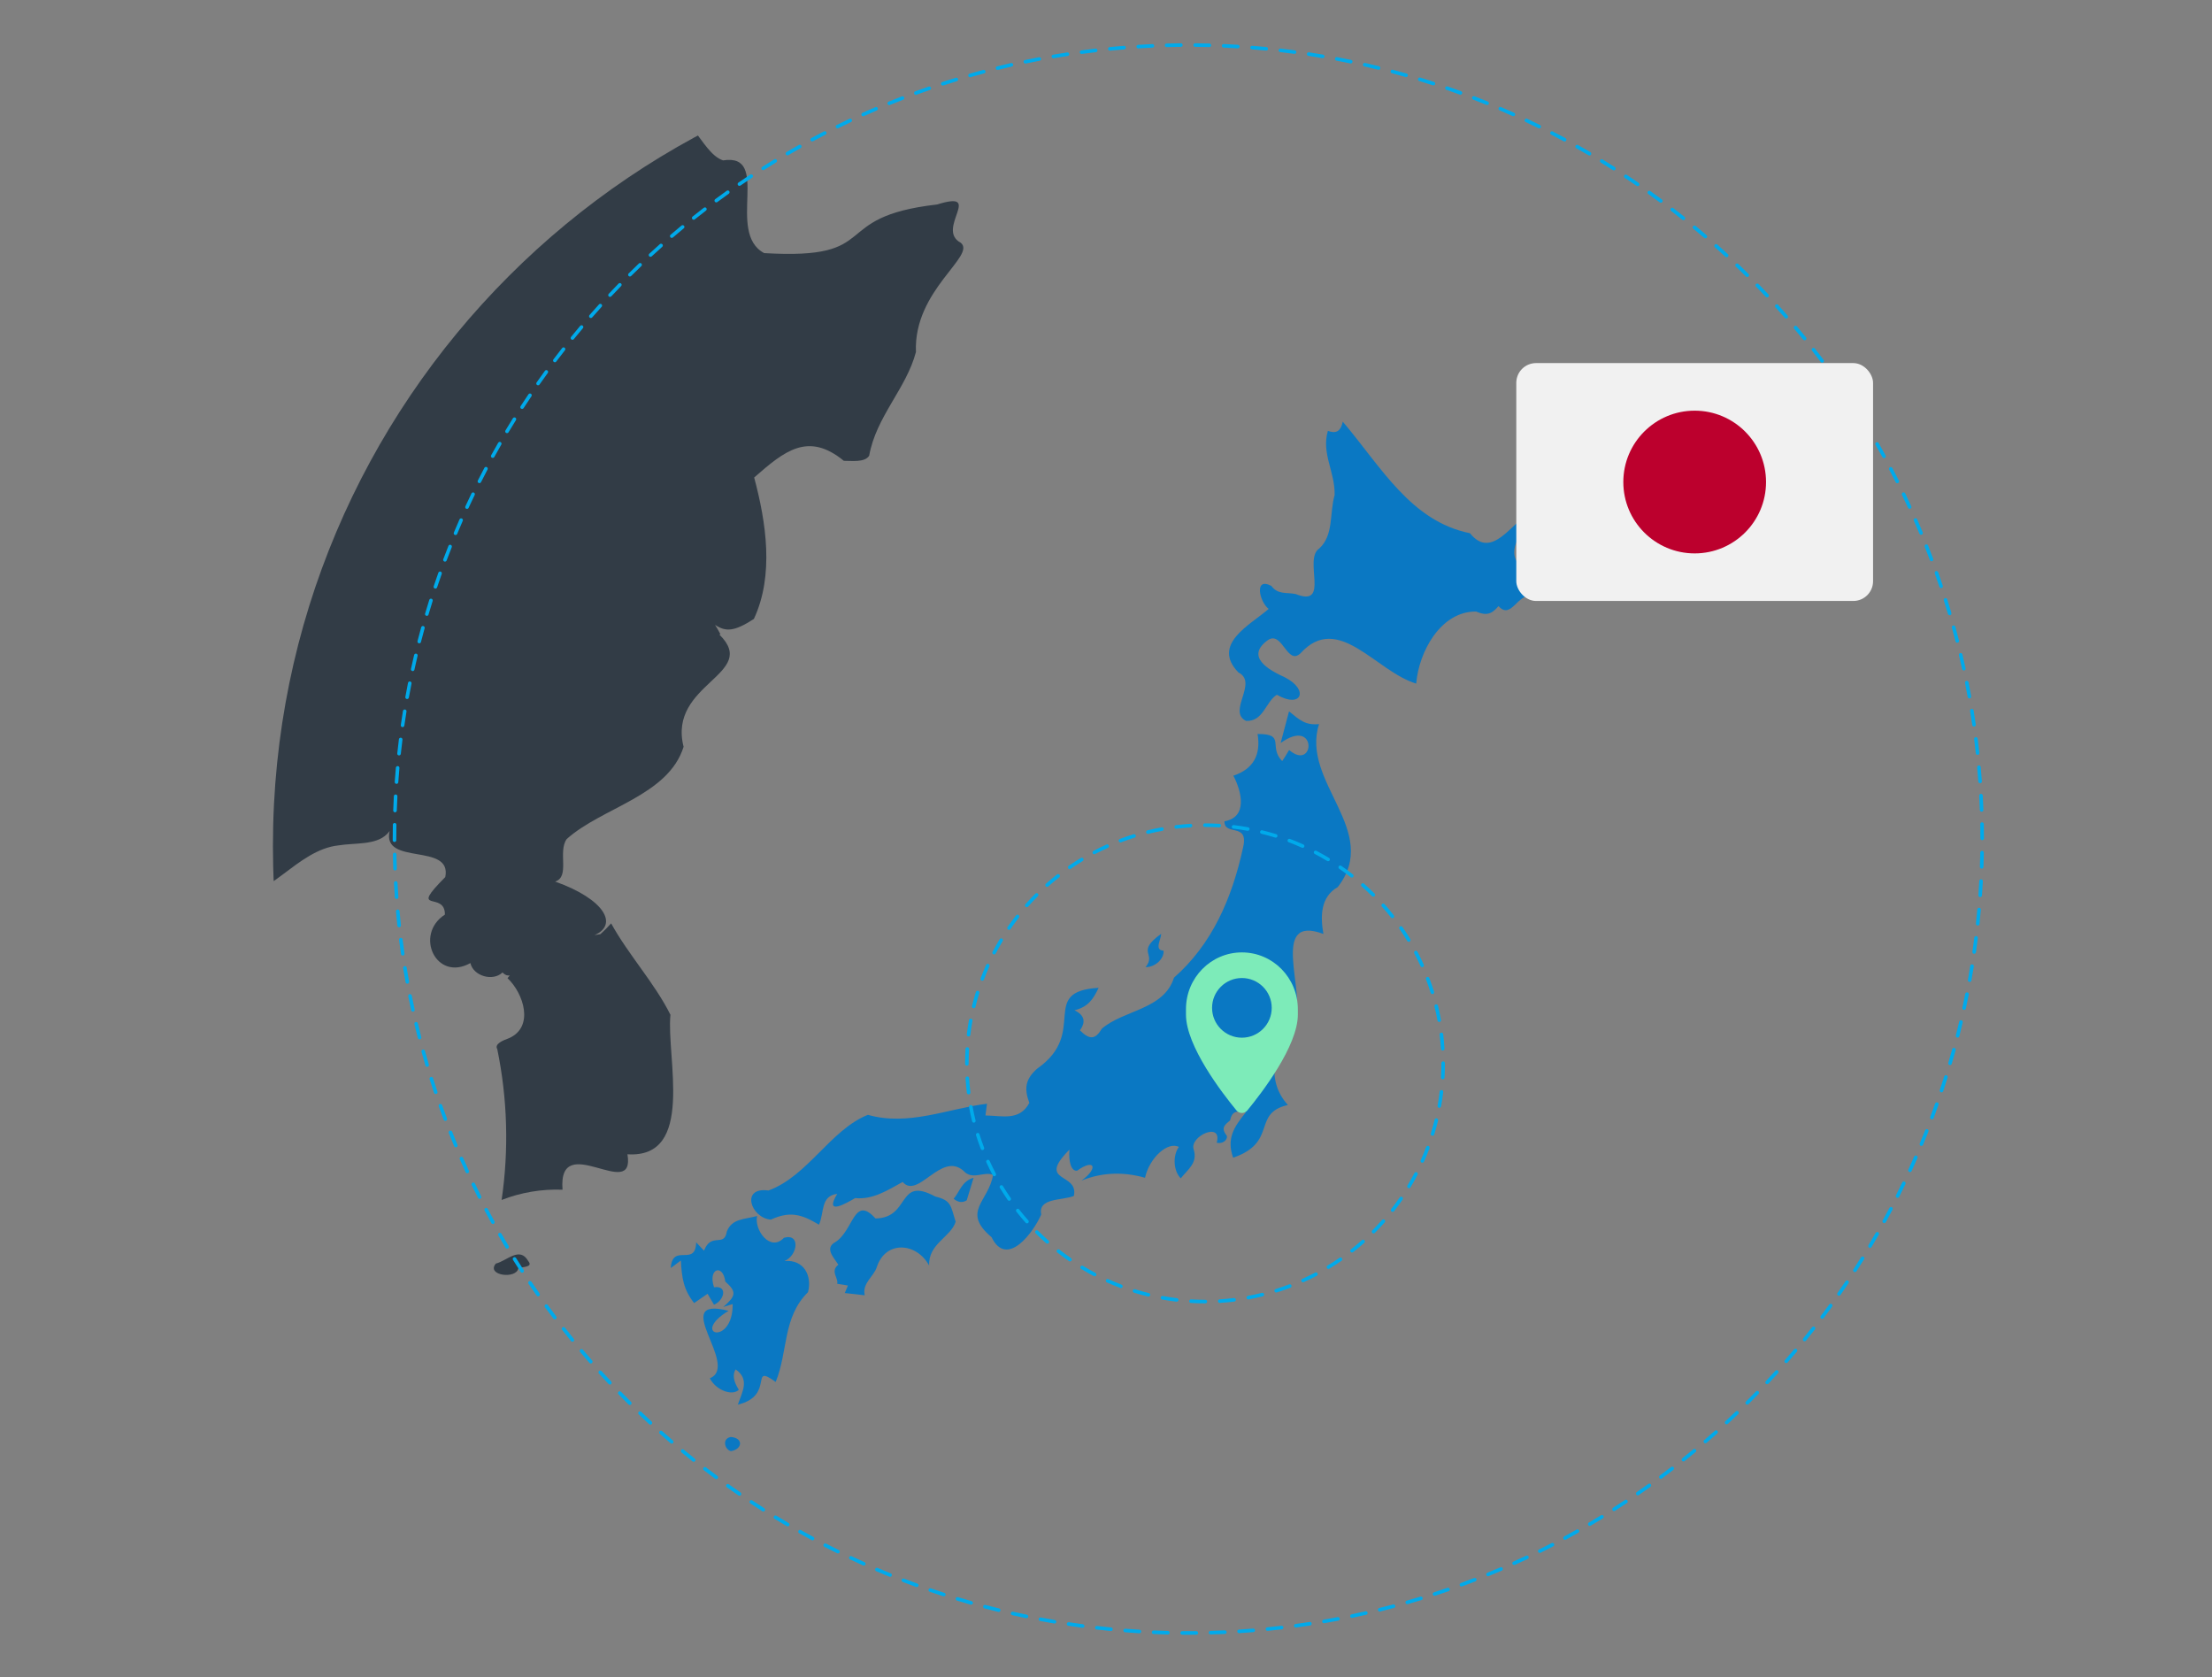
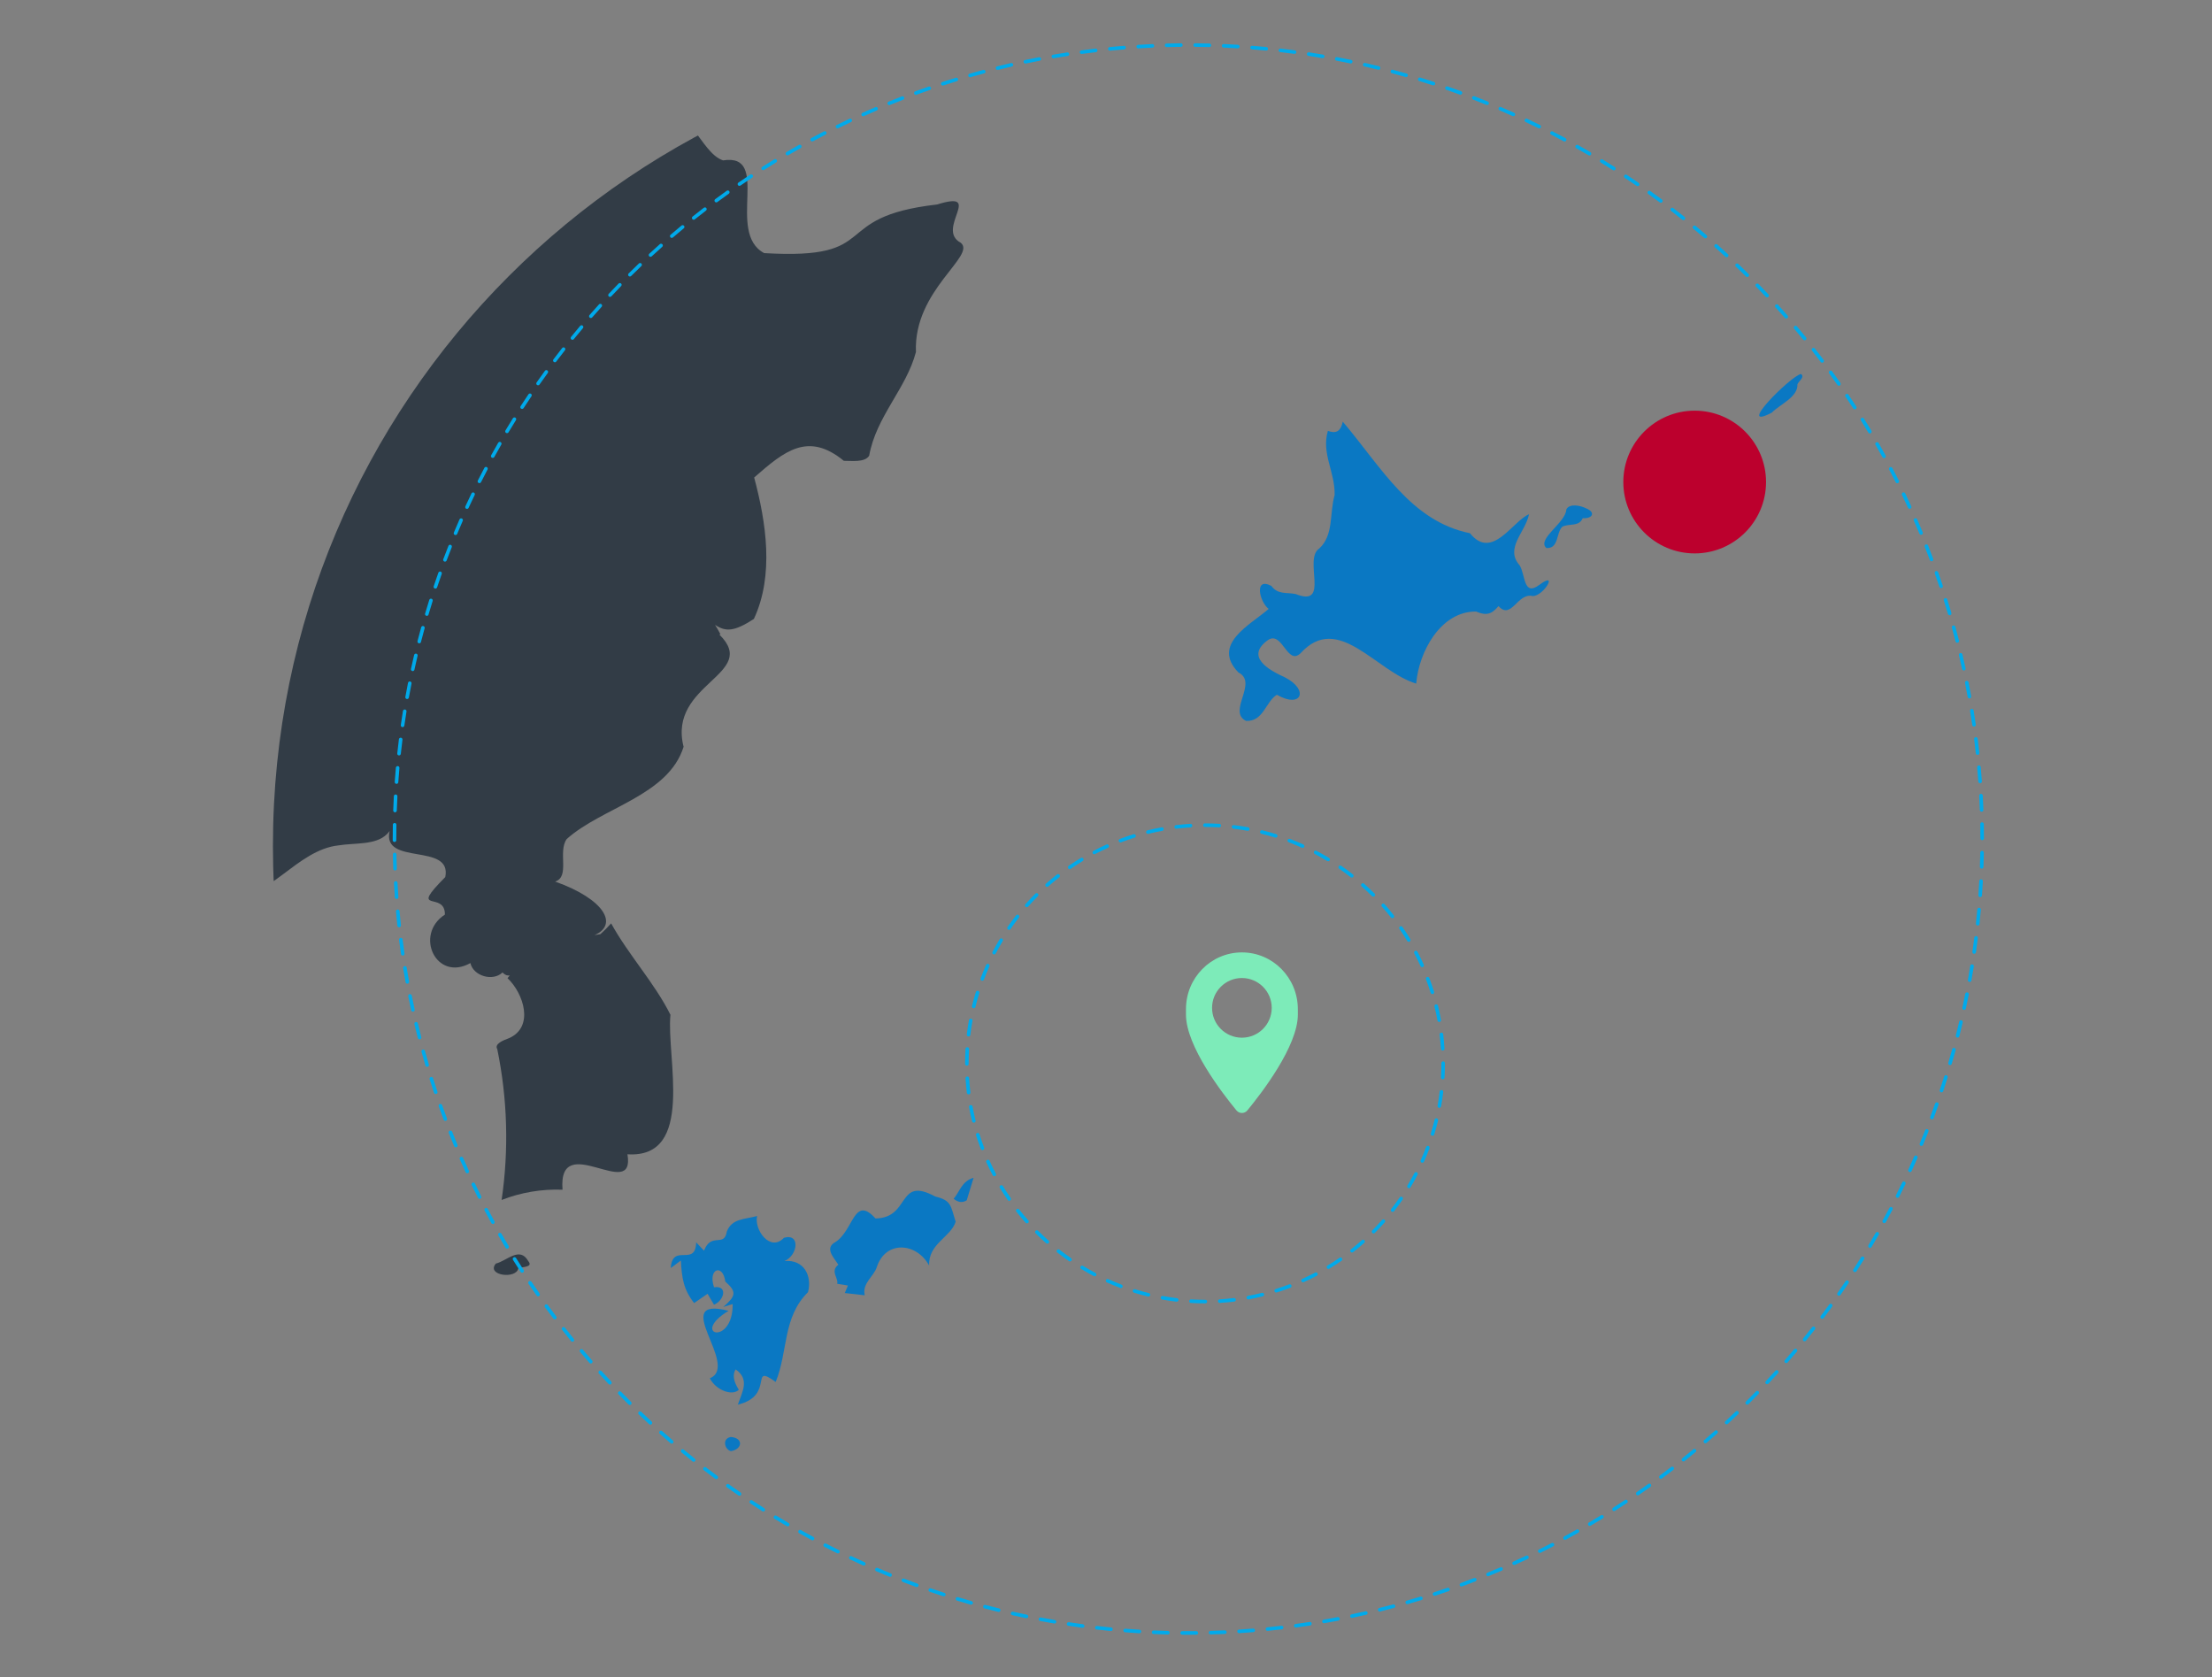
<svg xmlns="http://www.w3.org/2000/svg" id="Location_JAP" data-name="Location JAP" viewBox="0 0 1240 940">
  <rect x="0" y="0" width="1240" height="940" fill="#808080" stroke="none" />
  <defs>
    <style>
      .cls-1 {
        fill: #00aaeb;
      }

      .cls-2 {
        fill: #bc002d;
      }

      .cls-3 {
        fill: #0a78c3;
      }

      .cls-4 {
        fill: none;
      }

      .cls-5 {
        fill: #7debb9;
      }

      .cls-6 {
        fill: #f1f1f1;
      }

      .cls-7 {
        fill: #323c46;
      }

      .cls-8 {
        clip-path: url(#clippath);
      }
    </style>
    <clipPath id="clippath">
      <path class="cls-4" d="M153,474c0-249.36,202.14-451.5,451.5-451.5,108.63,0,208.29,38.36,286.19,102.28,18.92,15.53,78.56,4.56,94.73,22.92,16.17,18.36,36.52,46.98,49.57,67.81,43.5,69.41,21,170.54,21,258.5,0,249.36-202.14,451.5-451.5,451.5s-451.5-202.14-451.5-451.5Z" />
    </clipPath>
  </defs>
  <g class="cls-8">
    <path class="cls-7" d="M290.58,710.78c-.98,6.36-18.26,4.18-12.63-2.57,6.22-1.51,13.39-9.88,18.18-1.39,3.04,3.57-3.65,3.17-5.55,3.96Z" />
    <path class="cls-7" d="M538.53,136.04c-14.31-7.69,13.5-29.76-13.2-21.43-62.08,7.09-29.22,31.29-96.96,27.25-21.61-11.53,4.24-56.2-23.03-51.97-12.92-4.12-19.59-34.34-34.47-21.59-2.95,1.05-6.33-.7-8.09-3.24-2.56-17.43-22.51-1.19-34.22-8.56-14.91-10.8.08-33.28-14.31-45.19-13.12-16.31-16.58-35.73-21.23-55.03H100.24c-3.82,3.13-7.24,6.51-8.27,11.22-3.93,21.66-35.48,41.51-20.78,61.84C38.51,48.51,29.39,73.04-6.8,44.07l-35.68,77.89c9.79,27.42,19.34,14.42,39.11,10.32,0,0,10.83,10.84,13.47,11.36,11.88-8.35,10.18-19.8,28.57-17.55,2.64.26,47.56,43.61,47.56,43.61-10.57,4.18-3.78,4.01,0,9.55l-6.35,12.91c-11.59-9.02-59.37-6.19-68.75-.51-.79,0-2.39,12.91-2.39,12.91-43.41-4.58-17.86,14.21-49.23,36.42-43.49-.05-36.5,4.08-65.37,29.71-.88,0-5.7-1.24-12.01-2.96v828.91c2.54.3,5.9-4.8,6.1-9.9,7.25-4.64,6.9-10.9,7.45-18.5,3.12,4.89,14,18.18,19.59,11.27-3.42-14.56,21.66-12.83,32.43-12.76-2.69,2.05-.52,4.58,2.38,3.08,33.1-6.52,60.47-29.84,78.56-57.82,7.82-8.73,29.82-6.36,27.55-23.79,1.74,3.62,5.41-.62,5.1-3.44,2.82-15.18,21.69-25.73,19.65-41.02-17.27-3.32,20.2-18.54,22.88-26.13,9.39-7.33,6.05-21.57,16.19-28.63,32.66,12.69-24.16-194.88-35.69-212.59-37.85-20.8-27.52-23.15,2.8-55.79,20.61-10.33,32.26-30.97,54.54-40.75,5.07-4.61,10.64-1.9,16.12-1.37,5.49-2.7,6.21-16,1.03-18.94-16.19-2.88-32.01-4.57-46.67-11.82-18.72-.93-31.79,32.78-50.36,19.12-10.26-8.57,2.73-19.15-1.99-27.12-10.84-6.81-26.81-2.17-36.73-11.12-6.97-9.7-9.81-20.36,2.95-26.64-.97-4.58.74-12.25,7.24-9.88,1.71,6.03,7.72,6.23,11.47,1.91,10.97,1.12,18.05-8.19,21.82-17.41,9.63-20.05,33.92-26.63,52.03-39.92,15.6-14.54,39.51-6.85,28.03,15.17-1.9,12.04-35.08,35.26-8.11,36.16-3.79,5.35-7.57,10.69-11.36,16.04,23.33.9,39.16-27.72,62.69-30.24,9.31-1.49,20.75-.05,27.03-6.24h0s0,0,0,0c.56-.55,1.1-1.14,1.57-1.83-4.49,19.79,35.18,6.26,31.19,25.85-21.02,21.13-.06,7.37-.2,21.02-17.32,11.14-5.01,37.89,14.28,27.18,1.67,7.27,12.54,10.45,18.01,5.27,1.37,1.43,2.72,1.88,4.05,1.65-.41.51-.81,1-1.24,1.53,9.08,8.57,15.04,27.27.94,33.59-3.33,1.23-8.47,3.21-6.68,6.22,5.72,27.75,6.55,56.47,2.43,84.5,10.81-4.22,22.52-6.19,34.15-5.75-2.74-34.18,41.01,7.58,36.39-19.85,38.23,2.5,21.69-54.51,24.1-78.19-8.94-17.89-23.45-33.46-33.25-51.23-1.88,2.13-3.89,4.16-6.02,6.05-1.16.2-2.26.38-3.33.54,13.58-5.76,5.75-20.14-22.04-30.02,8.49-2.74,1.37-16.67,6.49-23.84,19.85-17.79,56.89-24.19,65.52-51.69-9.03-35.72,42.82-40.47,20.07-62.9.18-.08.37-.17.55-.25-1.08-2.04-2.07-3.76-2.98-5.19,6.08,4.04,10.87,3.72,21.76-3.32,11.45-24.53,6.85-54.27.16-79.28,17.12-14.98,30.23-25.73,50.27-9.34,4.33-.06,11.67,1.06,14.2-2.86,3.89-21.96,20.83-37.62,26.22-58.15-1.49-34.72,34.23-54,25.06-61.27Z" />
-     <path class="cls-3" d="M553.29,618.59c-.26,1.94-.51,3.88-.87,6.61,9.2.07,19.11,3.29,24.6-7.06-2.91-7.9-2.38-13.16,4.34-19.15,29.2-20.35.43-43.33,34.5-45.34-3.02,6.44-5.97,10.74-13.54,12.59,5.74,2.72,6.43,6.66,3.05,11.23,5.57,5.51,8.63,5.19,12.36-.97,12.31-10.53,34.78-10.6,40.37-28.52,21.2-18.65,32.47-44.11,38.76-73.06,3.32-14.22-10.54-6.01-10.46-14.61,12.87-2.2,9.97-16.07,5-25.55,11.26-3.75,15.52-11.75,13.57-23.37,16.11-.12,5.85,7.15,13.8,15.19,1.43-2.17,2.49-3.83,3.89-6.23,14.45,12.4,16.03-18.83-4.76-3.91,1.67-6.3,3.04-11.48,4.7-17.72,6.06,4.92,9.12,7.82,16.83,7.14-10.46,32.46,35.02,59.84,10.5,91.31-9.74,5.55-9.8,16.46-8.05,26.28-30.69-11.45-9.38,33.33-16.11,48.07-10.99,13.79-17.1,33.09-3.82,47.8-20.35,4.64-5.43,20.89-30.69,29.55-3.74-10.73.37-17.12,7.13-25.42-5.73-1.21-7.83-.23-8.83,4.5-2.76,2.4-5.35,4-2.06,8.33,1.18,1.56-1.2,5.13-5.43,4.19,3.37-12.21-15.42-3.58-12.92,3.73,2.39,7.71-3.29,11.17-7.24,16.23-4.32-4.33-4.45-13.17-1.04-17.59-6.19-3.26-16.49,5.97-18.99,17.27-11.93-3.39-23.83-3.15-35.6,1.56,9.65-6.96,7.36-12.63-2.47-5.52-3.28.43-4.9-5.11-4.31-11.79-18.77,18.88,5.36,12.54,2.49,25.93-6.39,2.68-20.28.93-18.3,10.42-4.39,10.08-19.29,30.23-27.84,12.72-17.16-14.5-1.53-19.94.83-34.95-5.24-2.15-11.61,3.26-16.57-2.27-12.51-11.06-25.5,16.25-34.1,6.25-8.57,4.7-16.67,10.02-26.62,9.04-4.48,2.56-17.75,10.51-10.08-2.36-9.51,1.16-7.13,10.64-10.22,17.27-9.79-5.92-16.3-7.71-26.98-2.84-11.28-.93-17.12-18.5-1.32-16.33,22.02-8.01,34.71-34.01,55.74-42.41,22.68,6.5,44.55-3.42,66.78-6.22Z" />
    <path class="cls-3" d="M863.04,327.72c-9.2,6.92-7.8-5.46-11.16-10.87-8.55-9.62,3.33-18.65,5.25-28.62-9.22,3.81-20.73,26.13-33.1,10.62-33.18-6.68-49.81-37.19-71.31-62.53-1.22,6.03-4.31,6.67-8.35,5.16-3.72,12.7,4.1,23.11,3.8,35.97-2.96,10.02-.37,22.45-8.62,29.97-9.12,5.98,6.4,33.33-13.23,25.53-5.19-1.07-9.94.45-13.61-4.55-9.85-5.25-6.73,8.91-1.52,12.88-10.13,8.89-32.37,19.74-16.95,35.62,11.29,5.68-6.45,21.95,4.29,27.15,9.76.43,10.93-10.78,17.26-14.65,13.77,7.93,18.17-2.68,4.68-9.67-9.59-4.36-22.57-11.77-9.56-21.08,8.08-5.09,10.73,14.8,18.22,7.4,21.09-23.05,42.04,10.21,64.77,17.1,1.38-17.56,13.59-40.57,33.54-40.4,5.53,2.33,8.64,1.74,12.59-3.04,7.26,8.03,10.68-7.78,19.17-5.62,6.19,0,14.65-14.42,3.85-6.37Z" />
    <path class="cls-3" d="M407.45,690.17c-1.42,9.3-8.68.17-12.8,10.79-1.53-1.62-2.55-2.69-4.39-4.64-.39,14.08-13.32.06-14.24,14.39,1.52-1.14,2.88-2.16,5.67-4.24.52,9.9,1.46,16.22,7.41,23.87,2.41-1.67,5.39-3.72,7.55-5.21,1.66,2.82,2.63,4.48,3.61,6.13,5.9-2.48,7.73-10.97.02-9.77-3.61-10.52,5-13.41,6.3-3.22,6.63,5.89,5.88,8.13-1.11,14.23,2.55-.77,3.92-1.18,5.25-1.59.22,23.87-24.26,17.16-2.33,3.77-34.12-8.65,6.76,30.84-10.46,37.8,3.13,6.44,12.42,10.22,16.24,6.45q-4.54-7.05-1.79-11.42c8.05,5.57,3.71,12.58,1.23,19.76,21.15-5.09,6.15-23.65,21.23-12.72,7.07-17.47,3.79-36.13,18.11-50.33,2.38-8.87-2.09-18.49-13.22-17.42,7.58-3.17,9.1-15.77-.27-13.05-7.69,8.21-16.85-4.54-15.03-12.21-6.78,1.92-14.01,1.23-16.97,8.63Z" />
-     <path class="cls-3" d="M491.56,710.03c4.99-14.94,22.19-13.69,29.29-.75-.55-12.21,12.3-16,14.86-24.53-2.82-9.09-2.4-11.96-11.42-14.12-21.59-11.71-13.65,11.99-33.51,12.29-12.14-13.38-12.19,6.76-22.54,13.27-6.18,3.41-.83,8.6,1.72,12.67-4.76,3.63.26,7.61-.67,10.67,2.17.35,4.03.65,6.04.97-.66,1.57-1.13,2.7-1.76,4.21,4.13.47,7.99.91,11.17,1.27-1.53-6.91,5.17-10.51,6.82-15.93Z" />
-     <path class="cls-3" d="M652.27,532.83c-5.4-.27-1.4-6.21-1.33-9.44-14.49,10.33-2.45,10.89-8.74,18.67,5.26.1,10.46-4.64,10.07-9.23Z" />
+     <path class="cls-3" d="M491.56,710.03c4.99-14.94,22.19-13.69,29.29-.75-.55-12.21,12.3-16,14.86-24.53-2.82-9.09-2.4-11.96-11.42-14.12-21.59-11.71-13.65,11.99-33.51,12.29-12.14-13.38-12.19,6.76-22.54,13.27-6.18,3.41-.83,8.6,1.72,12.67-4.76,3.63.26,7.61-.67,10.67,2.17.35,4.03.65,6.04.97-.66,1.57-1.13,2.7-1.76,4.21,4.13.47,7.99.91,11.17,1.27-1.53-6.91,5.17-10.51,6.82-15.93" />
    <path class="cls-3" d="M541.93,672.74c1.42-4.66,2.51-8.24,3.83-12.6-6.56,1.76-7.75,7.76-11.17,11.76q3.8,3.09,7.34.84Z" />
    <path class="cls-3" d="M409.7,805.39c-5.14.9-3.44,7.12.05,7.94,6.49-1.08,7.12-7.36-.05-7.94Z" />
    <path class="cls-3" d="M889.13,284.9c-3-1.5-9.2-2.93-11.08.57-.22,7.55-16.83,16.68-11.18,21.68,7.03.47,5.42-8.48,8.86-11.89,3.85-2.07,9.47.17,11.5-4.84,5.37.44,7.58-3.22,1.89-5.52Z" />
    <path class="cls-3" d="M963.13,239.91c-3.9-10.97-17.39,20.04-37.26,15.68-4.96,1.35-2.16,6.29-9.37,9.52-.69,2.95-10.42,18.1-.97,10.46,1.51-5.09,8.19-4.63,9.68-9.71,1.11-5.65,5.12-2.05,8.4-2.94,8.26-6,16.69-13.72,27.01-16.07,4.64.52,4.33-4.06,2.5-6.94Z" />
    <path class="cls-3" d="M1009.57,209.61c-5.8,1.19-37.18,32.52-16.36,21.68,4.5-4.63,14.77-8.73,14.38-15.85.45-1.59,4.45-4.11,1.98-5.84Z" />
  </g>
  <path class="cls-1" d="M543,596.28c0-.09,0-.19,0-.28,0-2.69.08-5.35.24-8,.03-.55-.39-1.03-.94-1.06-.55-.03-1.03.39-1.06.94-.16,2.69-.24,5.39-.24,8.12,0,.1,0,.19,0,.29,0,.55.45,1,1,1,.55,0,1-.45,1-1h0ZM543.99,612.25c-.32-2.63-.57-5.29-.73-7.97-.03-.55-.51-.97-1.06-.94-.55.03-.97.51-.94,1.06.17,2.72.42,5.42.74,8.09.07.55.57.94,1.11.87.55-.07.94-.57.87-1.11h0ZM546.88,627.98c-.64-2.58-1.2-5.19-1.69-7.82-.1-.54-.62-.9-1.16-.8-.54.1-.9.62-.8,1.17.49,2.68,1.06,5.32,1.71,7.94.13.54.68.86,1.21.73.54-.13.86-.68.73-1.21h0ZM551.67,643.24c-.95-2.48-1.82-5-2.62-7.56-.17-.53-.73-.82-1.25-.66-.53.17-.82.73-.66,1.25.81,2.59,1.7,5.15,2.66,7.67.2.52.77.77,1.29.58.52-.2.77-.77.58-1.29h0ZM558.26,657.79c-1.24-2.35-2.41-4.74-3.52-7.18-.23-.5-.82-.73-1.32-.5-.5.23-.73.82-.5,1.32,1.12,2.47,2.31,4.9,3.57,7.28.26.49.86.67,1.35.42.49-.26.68-.86.42-1.35h0ZM566.56,671.44c-1.52-2.19-2.97-4.42-4.36-6.7-.29-.47-.9-.62-1.37-.33-.47.29-.62.9-.33,1.37,1.41,2.31,2.88,4.58,4.42,6.8.31.45.94.57,1.39.25.45-.31.57-.94.25-1.39h0ZM576.45,684.01c-1.77-1.99-3.48-4.04-5.13-6.14-.34-.43-.97-.51-1.4-.17-.43.34-.51.97-.17,1.4,1.68,2.13,3.41,4.21,5.21,6.23.37.41,1,.45,1.41.08.41-.37.45-1,.08-1.41h0ZM587.78,695.31c-2-1.77-3.95-3.59-5.83-5.48-.39-.39-1.02-.39-1.41,0-.39.39-.39,1.02,0,1.41,1.92,1.91,3.89,3.77,5.92,5.56.41.37,1.05.33,1.41-.09.37-.41.33-1.05-.09-1.41h0ZM600.39,705.17c-2.2-1.52-4.35-3.1-6.45-4.74-.44-.34-1.06-.26-1.4.17-.34.43-.26,1.06.17,1.4,2.13,1.67,4.32,3.27,6.55,4.81.45.31,1.08.2,1.39-.26.31-.45.2-1.08-.26-1.39h0ZM614.09,713.44c-2.37-1.24-4.7-2.55-6.98-3.93-.47-.29-1.09-.13-1.37.34-.29.47-.13,1.09.34,1.37,2.32,1.4,4.68,2.73,7.08,3.99.49.26,1.09.07,1.35-.42.26-.49.07-1.09-.42-1.35ZM628.71,720c-2.51-.95-4.98-1.97-7.41-3.06-.5-.23-1.1,0-1.32.5-.23.5,0,1.1.5,1.32,2.47,1.11,4.98,2.14,7.52,3.1.52.19,1.09-.07,1.29-.58.19-.52-.07-1.09-.58-1.29h0ZM644,724.73c-2.6-.63-5.17-1.35-7.71-2.13-.53-.16-1.09.13-1.25.66-.16.53.13,1.09.66,1.25,2.58.8,5.19,1.52,7.83,2.16.54.13,1.08-.2,1.21-.73.13-.54-.2-1.08-.73-1.21ZM659.74,727.57c-2.66-.32-5.3-.71-7.91-1.18-.54-.1-1.06.26-1.16.81-.1.54.26,1.06.81,1.16,2.65.48,5.33.88,8.03,1.2.55.06,1.05-.33,1.11-.88.06-.55-.33-1.05-.88-1.11h0ZM675.71,728.5h-.21c-2.61,0-5.21-.08-7.79-.22-.55-.03-1.02.39-1.06.94-.03.55.39,1.02.94,1.06,2.61.15,5.25.23,7.9.23h.21c.55,0,1-.45,1-1,0-.55-.45-1-1-1h0ZM691.68,727.52c-2.63.32-5.29.56-7.97.73-.55.03-.97.51-.94,1.06.03.55.51.97,1.06.94,2.72-.17,5.42-.41,8.09-.74.55-.07.94-.57.87-1.11-.07-.55-.57-.94-1.11-.87ZM707.41,724.63c-2.58.64-5.19,1.2-7.82,1.68-.54.1-.9.62-.8,1.16.1.54.62.9,1.16.8,2.68-.49,5.32-1.06,7.94-1.71.54-.13.86-.67.73-1.21-.13-.54-.67-.86-1.21-.73ZM722.67,719.86c-2.48.95-5.01,1.82-7.56,2.62-.53.16-.82.73-.66,1.25.16.53.73.82,1.25.66,2.59-.81,5.15-1.7,7.67-2.66.52-.2.77-.77.58-1.29-.2-.52-.77-.77-1.29-.58h0ZM737.23,713.27c-2.35,1.24-4.75,2.41-7.18,3.51-.5.23-.73.82-.5,1.32.23.5.82.73,1.32.5,2.47-1.12,4.9-2.31,7.29-3.57.49-.26.68-.86.42-1.35-.26-.49-.86-.68-1.35-.42h0ZM750.89,704.98c-2.19,1.52-4.42,2.97-6.71,4.35-.47.29-.62.9-.34,1.37.29.47.9.62,1.37.34,2.32-1.41,4.59-2.88,6.81-4.42.45-.31.57-.94.25-1.39-.31-.45-.94-.57-1.39-.25h0ZM763.46,695.09c-1.99,1.77-4.04,3.48-6.14,5.13-.43.34-.51.97-.17,1.4.34.43.97.51,1.4.17,2.13-1.67,4.21-3.41,6.23-5.21.41-.37.45-1,.08-1.41-.37-.41-1-.45-1.41-.08h0ZM774.76,683.77c-1.77,2-3.6,3.94-5.48,5.83-.39.39-.39,1.02,0,1.41.39.39,1.02.39,1.41,0,1.91-1.92,3.77-3.89,5.56-5.92.37-.41.33-1.05-.09-1.41-.41-.37-1.05-.33-1.41.09h0ZM784.63,671.17c-1.52,2.2-3.1,4.35-4.74,6.45-.34.43-.26,1.06.17,1.4.43.34,1.06.26,1.4-.17,1.67-2.13,3.28-4.31,4.82-6.55.31-.45.2-1.08-.25-1.39-.45-.31-1.08-.2-1.39.25h0ZM792.91,657.47c-1.24,2.37-2.55,4.7-3.93,6.98-.29.47-.13,1.09.34,1.37.47.29,1.09.13,1.37-.34,1.4-2.32,2.73-4.68,3.99-7.08.26-.49.07-1.09-.42-1.35-.49-.26-1.09-.07-1.35.42h0ZM799.48,642.86c-.95,2.51-1.97,4.98-3.06,7.41-.23.5,0,1.1.5,1.32.5.23,1.1,0,1.32-.5,1.11-2.47,2.15-4.97,3.11-7.52.2-.52-.07-1.09-.58-1.29-.52-.2-1.09.06-1.29.58h0ZM804.22,627.57c-.64,2.6-1.35,5.17-2.14,7.71-.16.53.13,1.09.66,1.25.53.16,1.09-.13,1.25-.66.8-2.58,1.52-5.19,2.17-7.83.13-.54-.2-1.08-.73-1.21-.54-.13-1.08.2-1.21.73h0ZM807.06,611.83c-.32,2.66-.71,5.3-1.19,7.91-.1.54.26,1.06.81,1.16.54.1,1.06-.26,1.16-.81.48-2.65.88-5.33,1.2-8.03.07-.55-.33-1.05-.87-1.11-.55-.07-1.05.33-1.11.88h0ZM808,595.86v.14c0,2.64-.08,5.26-.23,7.86-.03.55.39,1.02.94,1.06.55.03,1.02-.39,1.06-.94.15-2.64.23-5.3.23-7.97v-.14c0-.55-.45-1-1-1-.55,0-1,.45-1,1h0ZM807.03,579.89c.32,2.63.56,5.29.72,7.97.03.55.51.97,1.06.94.55-.03.97-.51.94-1.06-.16-2.72-.41-5.42-.73-8.09-.07-.55-.57-.94-1.11-.87-.55.07-.94.56-.87,1.11h0ZM804.15,564.16c.64,2.58,1.2,5.19,1.68,7.82.1.54.62.9,1.16.8.54-.1.9-.62.8-1.16-.49-2.68-1.06-5.32-1.7-7.94-.13-.54-.67-.86-1.21-.73-.54.13-.86.67-.73,1.21h0ZM799.38,548.89c.95,2.49,1.82,5.01,2.62,7.56.16.53.73.82,1.25.66.53-.16.82-.73.66-1.25-.81-2.59-1.7-5.15-2.66-7.68-.2-.52-.77-.78-1.29-.58-.52.2-.78.77-.58,1.29h0ZM792.81,534.33c1.24,2.35,2.41,4.75,3.51,7.18.23.5.82.73,1.32.5.5-.23.73-.82.5-1.32-1.12-2.47-2.3-4.9-3.56-7.29-.26-.49-.86-.68-1.35-.42-.49.26-.68.86-.42,1.35h0ZM784.52,520.67c1.52,2.19,2.97,4.43,4.35,6.71.29.47.9.62,1.37.34.47-.29.62-.9.34-1.37-1.41-2.32-2.88-4.59-4.42-6.81-.31-.45-.94-.57-1.39-.25-.45.31-.57.94-.25,1.39h0ZM774.64,508.09c1.77,1.99,3.48,4.04,5.13,6.14.34.43.97.51,1.4.17.43-.34.51-.97.17-1.4-1.67-2.13-3.41-4.21-5.2-6.23-.37-.41-1-.45-1.41-.08-.41.37-.45,1-.08,1.41h0ZM763.32,496.79c2,1.77,3.94,3.6,5.83,5.48.39.39,1.02.39,1.41,0,.39-.39.39-1.02,0-1.41-1.92-1.91-3.89-3.77-5.92-5.57-.41-.37-1.05-.33-1.41.09-.37.41-.33,1.04.09,1.41ZM750.73,486.91c2.2,1.52,4.35,3.1,6.45,4.75.43.34,1.06.26,1.4-.17.34-.43.26-1.06-.17-1.4-2.13-1.67-4.31-3.28-6.54-4.82-.45-.31-1.08-.2-1.39.25-.31.45-.2,1.08.25,1.39h0ZM737.03,478.62c2.37,1.24,4.69,2.56,6.97,3.94.47.29,1.09.13,1.37-.34.29-.47.13-1.09-.34-1.37-2.32-1.4-4.68-2.73-7.08-4-.49-.26-1.09-.07-1.35.42-.26.49-.07,1.09.42,1.35h0ZM722.42,472.05c2.51.95,4.97,1.97,7.4,3.07.5.23,1.1,0,1.32-.5.23-.5,0-1.1-.5-1.32-2.47-1.11-4.97-2.15-7.52-3.11-.52-.2-1.09.06-1.29.58-.2.52.06,1.09.58,1.29h0ZM707.13,467.3c2.6.64,5.17,1.35,7.71,2.14.53.16,1.09-.13,1.25-.66.16-.53-.13-1.09-.66-1.25-2.58-.8-5.19-1.52-7.83-2.17-.54-.13-1.08.2-1.21.73-.13.54.2,1.08.73,1.21h0ZM691.4,464.44c2.66.32,5.3.72,7.91,1.19.54.1,1.06-.26,1.16-.81.1-.54-.26-1.06-.81-1.16-2.65-.48-5.33-.88-8.03-1.21-.55-.07-1.05.33-1.11.87-.07.55.33,1.05.87,1.11h0ZM675.43,463.5h.07c2.66,0,5.3.08,7.93.23.55.03,1.02-.39,1.06-.94.03-.55-.39-1.02-.94-1.06-2.66-.16-5.34-.24-8.04-.24h-.07c-.55,0-1,.45-1,1,0,.55.45,1,1,1h0ZM659.46,464.46c2.63-.32,5.29-.56,7.97-.72.55-.03.97-.51.94-1.06-.03-.55-.51-.97-1.06-.94-2.72.16-5.42.41-8.09.73-.55.07-.94.56-.87,1.11.07.55.56.94,1.11.87h0ZM643.73,467.33c2.58-.63,5.19-1.19,7.82-1.67.54-.1.9-.62.8-1.16-.1-.54-.62-.9-1.16-.8-2.68.49-5.32,1.06-7.94,1.7-.54.13-.86.67-.73,1.21.13.54.67.86,1.21.73h0ZM628.46,472.09c2.49-.94,5.01-1.82,7.56-2.61.53-.16.82-.73.66-1.25-.16-.53-.73-.82-1.25-.66-2.59.81-5.15,1.69-7.68,2.65-.52.2-.78.77-.58,1.29.2.52.77.78,1.29.58h0ZM613.9,478.66c2.35-1.24,4.75-2.41,7.18-3.5.5-.23.73-.82.5-1.32-.23-.5-.82-.73-1.32-.5-2.47,1.11-4.9,2.3-7.29,3.56-.49.26-.68.86-.42,1.35.26.49.86.68,1.35.42h0ZM600.23,486.94c2.19-1.51,4.43-2.96,6.71-4.35.47-.29.62-.9.34-1.37-.29-.47-.9-.62-1.37-.34-2.32,1.4-4.59,2.88-6.81,4.41-.45.31-.57.94-.25,1.39.31.45.94.57,1.39.25h0ZM587.65,496.81c2-1.77,4.04-3.48,6.14-5.12.43-.34.51-.97.17-1.4-.34-.43-.97-.51-1.4-.17-2.13,1.67-4.21,3.41-6.24,5.2-.41.37-.45,1-.09,1.41.37.41,1,.45,1.41.09ZM576.33,508.12c1.77-2,3.6-3.94,5.49-5.83.39-.39.39-1.02,0-1.41-.39-.39-1.02-.39-1.41,0-1.92,1.91-3.77,3.89-5.57,5.91-.37.41-.33,1.04.08,1.41.41.37,1.05.33,1.41-.08ZM566.45,520.71c1.52-2.2,3.1-4.35,4.75-6.44.34-.43.26-1.06-.17-1.4-.43-.34-1.06-.27-1.4.17-1.67,2.13-3.28,4.31-4.82,6.54-.31.45-.2,1.08.25,1.39.45.31,1.08.2,1.39-.25h0ZM558.16,534.41c1.25-2.37,2.56-4.69,3.94-6.97.29-.47.14-1.09-.34-1.37-.47-.29-1.09-.14-1.37.34-1.4,2.31-2.74,4.67-4,7.08-.26.49-.07,1.09.42,1.35.49.26,1.09.07,1.35-.42ZM551.57,549.01c.95-2.5,1.97-4.97,3.07-7.4.23-.5,0-1.1-.5-1.32-.5-.23-1.1,0-1.32.5-1.11,2.47-2.15,4.97-3.12,7.52-.2.52.06,1.09.58,1.29.52.2,1.09-.06,1.29-.58h0ZM546.82,564.3c.64-2.6,1.35-5.17,2.14-7.71.16-.53-.13-1.09-.66-1.25-.53-.16-1.09.13-1.25.66-.8,2.58-1.53,5.19-2.18,7.83-.13.54.2,1.08.73,1.21.54.13,1.08-.2,1.21-.73ZM543.95,580.03c.32-2.66.72-5.3,1.19-7.91.1-.54-.26-1.06-.81-1.16-.54-.1-1.06.26-1.16.81-.48,2.65-.89,5.33-1.21,8.03-.07.55.32,1.05.87,1.11.55.07,1.05-.32,1.11-.87h0Z" />
  <path class="cls-1" d="M222.15,470.91c0-.22,0-.45,0-.67,0-2.66.02-5.32.07-7.97,0-.55-.43-1.01-.98-1.02-.55,0-1.01.43-1.02.98-.05,2.66-.07,5.33-.07,8,0,.23,0,.45,0,.68,0,.55.45,1,1,1,.55,0,1-.45,1-1h0ZM222.46,486.83c-.1-2.64-.17-5.29-.22-7.95-.01-.55-.47-.99-1.02-.98-.55.01-.99.47-.98,1.02.05,2.67.12,5.33.22,7.99.02.55.48.98,1.04.96.55-.02.98-.48.96-1.04ZM223.33,502.75c-.19-2.65-.36-5.3-.5-7.95-.03-.55-.5-.97-1.05-.94-.55.03-.97.5-.94,1.05.15,2.67.31,5.33.51,7.99.04.55.52.96,1.07.93.55-.04.97-.52.93-1.07h0ZM224.76,518.62c-.29-2.64-.55-5.28-.79-7.93-.05-.55-.54-.96-1.09-.91-.55.05-.96.54-.91,1.09.24,2.66.5,5.32.79,7.97.06.55.55.95,1.1.89.55-.06.95-.55.89-1.1h0ZM226.76,534.43c-.38-2.62-.74-5.26-1.07-7.9-.07-.55-.57-.94-1.12-.87-.55.07-.94.57-.87,1.12.34,2.65.69,5.3,1.08,7.93.08.55.59.93,1.13.85.55-.08.93-.59.85-1.13h0ZM229.33,550.16c-.47-2.61-.93-5.23-1.35-7.85-.09-.55-.6-.92-1.15-.83-.55.09-.92.6-.83,1.15.43,2.64.88,5.27,1.36,7.89.1.54.62.9,1.16.81.54-.1.9-.62.81-1.16h0ZM232.46,565.79c-.57-2.59-1.11-5.19-1.64-7.8-.11-.54-.64-.89-1.18-.78-.54.11-.89.64-.78,1.18.53,2.62,1.07,5.23,1.64,7.83.12.54.65.88,1.19.76.54-.12.88-.65.76-1.19ZM236.16,581.29c-.66-2.57-1.3-5.15-1.92-7.73-.13-.54-.67-.87-1.2-.74-.54.13-.87.67-.74,1.2.62,2.6,1.26,5.19,1.93,7.77.14.53.68.86,1.22.72.53-.14.86-.68.72-1.22h0ZM240.41,596.65c-.75-2.54-1.49-5.1-2.2-7.66-.15-.53-.7-.84-1.23-.7-.53.15-.84.7-.7,1.23.71,2.57,1.45,5.14,2.21,7.7.16.53.71.83,1.24.67.53-.16.83-.71.67-1.24h0ZM245.21,611.85c-.85-2.52-1.67-5.04-2.47-7.58-.17-.53-.73-.82-1.26-.65-.53.17-.82.73-.65,1.26.81,2.55,1.63,5.08,2.48,7.61.18.52.74.81,1.27.63.52-.18.81-.74.63-1.27h0ZM250.57,626.86c-.94-2.48-1.85-4.98-2.74-7.48-.19-.52-.76-.79-1.28-.61-.52.19-.79.76-.61,1.28.9,2.52,1.82,5.02,2.76,7.52.19.52.77.78,1.29.58.52-.19.78-.77.58-1.29h0ZM256.45,641.64c-1.02-2.44-2.02-4.89-3-7.35-.2-.51-.79-.76-1.3-.56-.51.2-.76.79-.56,1.3.98,2.47,1.99,4.93,3.01,7.38.21.51.8.75,1.31.54.51-.21.75-.8.54-1.31h0ZM262.84,656.18c-1.11-2.4-2.2-4.81-3.26-7.24-.22-.51-.81-.74-1.32-.51-.51.22-.74.81-.51,1.32,1.07,2.44,2.17,4.86,3.28,7.27.23.5.83.72,1.33.49.5-.23.72-.83.49-1.33h0ZM269.76,670.48c-1.2-2.36-2.37-4.74-3.52-7.12-.24-.5-.84-.71-1.34-.46-.5.24-.71.84-.46,1.34,1.16,2.4,2.34,4.78,3.54,7.15.25.49.85.69,1.34.44.49-.25.69-.85.44-1.34h0ZM277.19,684.53c-1.28-2.32-2.54-4.65-3.78-6.99-.26-.49-.86-.67-1.35-.42-.49.26-.67.86-.42,1.35,1.24,2.35,2.51,4.69,3.8,7.02.27.48.88.66,1.36.39.48-.27.66-.88.39-1.36h0ZM285.13,698.31c-1.36-2.27-2.71-4.56-4.03-6.85-.28-.48-.89-.64-1.37-.37-.48.28-.64.89-.37,1.37,1.33,2.31,2.68,4.6,4.05,6.89.28.47.9.63,1.37.34.47-.28.63-.9.34-1.37h0ZM293.55,711.8c-1.44-2.22-2.87-4.46-4.27-6.71-.29-.47-.91-.61-1.38-.32-.47.29-.61.91-.32,1.38,1.41,2.26,2.84,4.51,4.29,6.74.3.46.92.59,1.38.29.46-.3.59-.92.29-1.38ZM302.46,724.98c-1.52-2.17-3.03-4.35-4.51-6.55-.31-.46-.93-.58-1.39-.27-.46.31-.58.93-.27,1.39,1.49,2.21,3,4.4,4.53,6.58.32.45.94.56,1.39.24.45-.32.56-.94.24-1.39h0ZM311.83,737.85c-1.6-2.12-3.18-4.25-4.74-6.39-.33-.45-.95-.54-1.4-.22-.45.33-.54.95-.22,1.4,1.57,2.15,3.16,4.29,4.77,6.42.33.44.96.53,1.4.19.44-.33.53-.96.19-1.4h0ZM321.66,750.37c-1.68-2.06-3.33-4.13-4.97-6.22-.34-.43-.97-.51-1.4-.17-.43.34-.51.97-.17,1.4,1.65,2.1,3.31,4.18,4.99,6.25.35.43.98.49,1.41.14.43-.35.49-.98.14-1.41h0ZM331.94,762.54c-1.75-2-3.48-4.01-5.19-6.04-.36-.42-.99-.48-1.41-.12-.42.36-.48.99-.12,1.41,1.72,2.04,3.46,4.06,5.21,6.07.36.42,1,.46,1.41.09.42-.36.46-1,.09-1.41ZM342.64,774.34c-1.82-1.93-3.62-3.88-5.41-5.85-.37-.41-1-.44-1.41-.07-.41.37-.44,1-.07,1.41,1.79,1.98,3.6,3.94,5.43,5.88.38.4,1.01.42,1.41.04.4-.38.42-1.01.04-1.41ZM353.76,785.75c-1.89-1.87-3.76-3.75-5.61-5.66-.39-.4-1.02-.4-1.41-.02-.4.39-.4,1.02-.02,1.41,1.86,1.91,3.74,3.8,5.64,5.68.39.39,1.03.39,1.41,0,.39-.39.39-1.03,0-1.41h0ZM365.28,796.76c-1.95-1.8-3.89-3.62-5.81-5.45-.4-.38-1.03-.37-1.41.03-.38.4-.37,1.03.03,1.41,1.93,1.84,3.87,3.67,5.84,5.48.41.37,1.04.35,1.41-.06.37-.41.35-1.04-.06-1.41h0ZM377.2,807.36c-2.02-1.73-4.02-3.48-6-5.24-.41-.37-1.04-.33-1.41.08-.37.41-.33,1.04.08,1.41,1.99,1.77,4,3.53,6.03,5.27.42.36,1.05.31,1.41-.11.36-.42.31-1.05-.11-1.41h0ZM389.48,817.52c-2.08-1.66-4.14-3.33-6.19-5.03-.43-.35-1.06-.29-1.41.13-.35.43-.29,1.06.13,1.41,2.06,1.7,4.13,3.39,6.22,5.05.43.34,1.06.27,1.41-.16.34-.43.27-1.06-.16-1.41ZM402.13,827.24c-2.14-1.58-4.26-3.19-6.37-4.81-.44-.34-1.07-.25-1.4.18-.34.44-.25,1.07.18,1.4,2.12,1.63,4.25,3.24,6.4,4.83.44.33,1.07.24,1.4-.21.33-.44.24-1.07-.21-1.4h0ZM415.12,836.51c-2.19-1.51-4.37-3.03-6.54-4.58-.45-.32-1.07-.22-1.39.23-.32.45-.22,1.07.23,1.4,2.17,1.55,4.36,3.08,6.57,4.6.46.31,1.08.2,1.39-.26.31-.46.2-1.08-.26-1.39h0ZM428.43,845.31c-2.25-1.43-4.48-2.87-6.7-4.34-.46-.3-1.08-.18-1.39.28-.3.46-.18,1.08.28,1.39,2.23,1.47,4.47,2.92,6.73,4.36.47.3,1.08.16,1.38-.31.3-.47.16-1.08-.31-1.38h0ZM442.06,853.62c-2.3-1.35-4.58-2.71-6.85-4.1-.47-.29-1.09-.14-1.37.33-.29.47-.14,1.09.33,1.38,2.28,1.39,4.57,2.76,6.88,4.11.48.28,1.09.12,1.37-.36.28-.48.12-1.09-.36-1.37h0ZM455.98,861.44c-2.34-1.26-4.68-2.55-7-3.85-.48-.27-1.09-.1-1.36.38-.27.48-.1,1.09.38,1.36,2.33,1.31,4.67,2.6,7.03,3.87.49.26,1.09.08,1.35-.41.26-.49.08-1.09-.41-1.35h0ZM470.18,868.76c-2.39-1.18-4.77-2.38-7.13-3.6-.49-.25-1.09-.06-1.35.43-.25.49-.06,1.09.43,1.35,2.38,1.22,4.76,2.43,7.17,3.61.5.24,1.09.04,1.34-.46.24-.5.04-1.09-.45-1.34h0ZM484.64,875.56c-2.43-1.09-4.85-2.2-7.26-3.34-.5-.24-1.1-.02-1.33.48-.24.5-.02,1.1.48,1.33,2.42,1.14,4.85,2.26,7.29,3.35.5.23,1.1,0,1.32-.5.23-.5,0-1.1-.5-1.32h0ZM499.34,881.84c-2.47-1-4.93-2.03-7.38-3.07-.51-.22-1.1.02-1.31.53-.22.51.02,1.1.53,1.31,2.46,1.05,4.93,2.08,7.41,3.09.51.21,1.09-.04,1.3-.55.21-.51-.04-1.1-.55-1.3h0ZM514.27,887.58c-2.51-.91-5-1.85-7.49-2.8-.52-.2-1.09.06-1.29.57-.2.52.06,1.09.57,1.29,2.5.96,5,1.9,7.52,2.82.52.19,1.09-.08,1.28-.6.19-.52-.08-1.09-.6-1.28h0ZM529.4,892.78c-2.54-.82-5.07-1.67-7.59-2.53-.52-.18-1.09.1-1.27.62-.18.52.1,1.09.62,1.27,2.53.87,5.07,1.72,7.62,2.54.53.17,1.09-.12,1.26-.64.17-.53-.12-1.09-.64-1.26h0ZM544.68,897.42c-2.56-.73-5.11-1.47-7.65-2.25-.53-.16-1.09.14-1.25.67-.16.53.14,1.09.67,1.25,2.55.77,5.11,1.53,7.68,2.26.53.15,1.08-.16,1.24-.69.15-.53-.16-1.08-.69-1.24h0ZM560.09,901.49c-2.58-.63-5.16-1.29-7.72-1.97-.53-.14-1.08.18-1.22.71-.14.53.18,1.08.71,1.22,2.58.68,5.16,1.34,7.76,1.98.54.13,1.08-.2,1.21-.73.13-.54-.2-1.08-.73-1.21ZM575.64,905.01c-2.6-.54-5.2-1.1-7.79-1.69-.54-.12-1.07.22-1.2.75-.12.54.22,1.07.75,1.2,2.6.59,5.21,1.15,7.82,1.69.54.11,1.07-.24,1.18-.78.11-.54-.24-1.07-.78-1.18h0ZM591.3,907.96c-2.62-.45-5.24-.91-7.84-1.4-.54-.1-1.07.25-1.17.8-.1.54.25,1.07.8,1.17,2.62.49,5.25.96,7.88,1.41.54.09,1.06-.27,1.15-.82.09-.54-.27-1.06-.82-1.15ZM607.06,910.34c-2.64-.35-5.27-.72-7.89-1.12-.55-.08-1.06.29-1.14.84-.08.55.29,1.06.84,1.14,2.63.4,5.28.77,7.93,1.13.55.07,1.05-.31,1.12-.86.07-.55-.31-1.05-.86-1.12ZM622.89,912.16c-2.65-.26-5.29-.54-7.93-.84-.55-.06-1.04.33-1.11.88-.06.55.33,1.04.88,1.11,2.65.3,5.3.58,7.96.84.55.05,1.04-.35,1.09-.9.05-.55-.35-1.04-.9-1.09h0ZM638.78,913.41c-2.66-.16-5.31-.35-7.95-.55-.55-.04-1.03.37-1.08.92-.04.55.37,1.03.92,1.08,2.66.21,5.32.39,7.99.56.55.03,1.03-.39,1.06-.94.03-.55-.39-1.03-.94-1.06h0ZM654.71,914.1c-2.66-.07-5.32-.16-7.97-.27-.55-.02-1.02.4-1.04.96-.02.55.4,1.02.96,1.04,2.66.11,5.33.21,8,.27.55.01,1.01-.42,1.02-.97.01-.55-.42-1.01-.97-1.02h0ZM670.65,914.22c-1.5.01-2.99.02-4.49.02-1.16,0-2.32,0-3.48-.01-.55,0-1,.44-1.01.99,0,.55.44,1,.99,1.01,1.16,0,2.33.01,3.49.01,1.51,0,3.01,0,4.51-.02.55,0,1-.46.99-1.01,0-.55-.46-1-1.01-.99ZM686.57,913.78c-2.65.12-5.3.22-7.97.29-.55.01-.99.47-.97,1.03.01.55.47.99,1.03.97,2.67-.07,5.34-.17,8-.29.55-.03.98-.49.95-1.04-.03-.55-.49-.98-1.04-.95ZM702.48,912.78c-2.64.21-5.29.4-7.95.57-.55.03-.97.51-.94,1.06.03.55.51.97,1.06.94,2.67-.17,5.33-.36,7.98-.58.55-.04.96-.53.92-1.08-.04-.55-.53-.96-1.08-.92h0ZM718.34,911.21c-2.63.31-5.27.59-7.92.86-.55.05-.95.54-.9,1.09.05.55.54.95,1.09.9,2.66-.26,5.31-.55,7.96-.86.55-.06.94-.56.88-1.11-.06-.55-.56-.94-1.11-.88ZM734.14,909.07c-2.62.4-5.25.78-7.89,1.14-.55.07-.93.58-.86,1.12.07.55.58.93,1.13.86,2.65-.36,5.29-.74,7.92-1.14.55-.08.92-.59.84-1.14-.08-.55-.59-.92-1.14-.84h0ZM749.84,906.36c-2.61.5-5.22.97-7.84,1.42-.54.09-.91.61-.82,1.16.09.54.61.91,1.16.82,2.63-.45,5.26-.93,7.88-1.43.54-.1.9-.63.8-1.17-.1-.54-.63-.9-1.17-.79h0ZM765.44,903.1c-2.59.59-5.18,1.16-7.78,1.7-.54.11-.89.64-.77,1.18.11.54.64.89,1.18.77,2.61-.55,5.22-1.12,7.82-1.71.54-.12.87-.66.75-1.2-.12-.54-.66-.88-1.2-.75h0ZM780.91,899.27c-2.56.68-5.14,1.35-7.72,1.98-.54.13-.86.67-.73,1.21.13.54.67.86,1.21.73,2.59-.64,5.18-1.31,7.75-1.99.53-.14.85-.69.71-1.22-.14-.53-.69-.85-1.22-.71ZM796.23,894.88c-2.54.78-5.08,1.53-7.64,2.26-.53.15-.84.71-.69,1.24.15.53.71.84,1.24.69,2.57-.73,5.13-1.49,7.68-2.27.53-.16.83-.72.66-1.25-.16-.53-.72-.83-1.25-.66h0ZM811.39,889.94c-2.51.87-5.03,1.71-7.55,2.54-.53.17-.81.74-.64,1.26.17.52.74.81,1.26.64,2.54-.83,5.07-1.68,7.59-2.55.52-.18.8-.75.62-1.27-.18-.52-.75-.8-1.27-.62h0ZM826.35,884.46c-2.48.96-4.96,1.89-7.46,2.81-.52.19-.79.76-.59,1.28.19.52.76.79,1.28.6,2.51-.92,5.01-1.86,7.49-2.82.51-.2.77-.78.57-1.29-.2-.52-.78-.77-1.29-.57h0ZM841.08,878.45c-2.43,1.04-4.87,2.06-7.32,3.06-.51.21-.76.79-.55,1.3.21.51.79.76,1.3.55,2.46-1.01,4.92-2.03,7.36-3.08.51-.22.74-.81.52-1.31-.22-.51-.81-.74-1.31-.52ZM855.56,871.93c-2.39,1.13-4.8,2.24-7.21,3.33-.5.23-.73.82-.5,1.32.23.5.82.73,1.32.5,2.43-1.09,4.84-2.21,7.24-3.34.5-.24.71-.83.48-1.33-.24-.5-.83-.71-1.33-.48h0ZM869.81,864.88c-2.35,1.22-4.71,2.41-7.09,3.59-.5.24-.7.84-.45,1.34.24.49.84.7,1.34.45,2.39-1.18,4.76-2.38,7.12-3.6.49-.25.68-.86.43-1.35-.25-.49-.86-.68-1.35-.43h0ZM883.79,857.33c-2.31,1.3-4.63,2.58-6.96,3.84-.49.26-.67.87-.4,1.35.26.49.87.67,1.36.4,2.34-1.27,4.67-2.55,6.99-3.86.48-.27.65-.88.38-1.36-.27-.48-.88-.65-1.36-.38h0ZM897.5,849.28c-2.26,1.38-4.53,2.75-6.82,4.09-.48.28-.64.89-.36,1.37.28.48.89.64,1.37.36,2.3-1.35,4.58-2.72,6.85-4.11.47-.29.62-.9.33-1.38-.29-.47-.9-.62-1.37-.33h0ZM910.92,840.74c-2.21,1.46-4.43,2.91-6.67,4.33-.47.3-.6.91-.31,1.38.3.47.91.6,1.38.31,2.25-1.43,4.48-2.88,6.7-4.35.46-.31.59-.93.28-1.39-.3-.46-.93-.59-1.39-.28h0ZM924.03,831.72c-2.16,1.54-4.33,3.06-6.51,4.57-.46.31-.57.94-.26,1.39.31.46.94.57,1.39.26,2.2-1.51,4.38-3.04,6.54-4.59.45-.32.55-.95.23-1.4-.32-.45-.95-.55-1.4-.23h0ZM936.81,822.23c-2.1,1.62-4.22,3.22-6.35,4.8-.44.33-.54.96-.21,1.4.33.44.96.54,1.4.21,2.14-1.59,4.27-3.2,6.38-4.82.44-.34.52-.96.18-1.4-.34-.44-.96-.52-1.4-.18h0ZM949.25,812.29c-2.04,1.69-4.1,3.37-6.18,5.03-.43.34-.5.97-.16,1.41.34.43.97.5,1.41.16,2.08-1.66,4.15-3.35,6.2-5.05.43-.35.48-.98.13-1.41-.35-.43-.98-.48-1.41-.13h0ZM961.33,801.92c-1.98,1.77-3.98,3.51-5.99,5.24-.42.36-.47.99-.11,1.41.36.42.99.47,1.41.11,2.02-1.74,4.03-3.49,6.02-5.27.41-.37.45-1,.08-1.41-.37-.41-1-.45-1.41-.08h0ZM973.04,791.11c-1.92,1.84-3.85,3.65-5.81,5.46-.41.37-.43,1.01-.06,1.41.37.41,1.01.43,1.41.06,1.96-1.81,3.9-3.64,5.83-5.48.4-.38.41-1.02.03-1.41-.38-.4-1.02-.41-1.41-.03h0ZM984.36,779.89c-1.85,1.9-3.72,3.79-5.61,5.66-.39.39-.4,1.02,0,1.41.39.39,1.02.4,1.41,0,1.9-1.88,3.77-3.77,5.63-5.69.39-.4.38-1.03-.02-1.41-.4-.39-1.03-.38-1.41.02h0ZM995.27,768.27c-1.78,1.97-3.59,3.92-5.4,5.86-.38.4-.36,1.04.04,1.41.4.38,1.04.36,1.41-.04,1.83-1.95,3.64-3.91,5.43-5.88.37-.41.34-1.04-.07-1.41-.41-.37-1.04-.34-1.41.07h0ZM1005.76,756.27c-1.71,2.03-3.44,4.05-5.19,6.05-.36.42-.32,1.05.09,1.41.42.36,1.05.32,1.41-.09,1.76-2.01,3.49-4.03,5.22-6.08.36-.42.3-1.05-.12-1.41-.42-.36-1.05-.3-1.41.12h0ZM1015.82,743.89c-1.64,2.09-3.3,4.17-4.98,6.23-.35.43-.28,1.06.15,1.41.43.35,1.06.28,1.41-.15,1.68-2.07,3.35-4.16,5-6.26.34-.44.26-1.06-.17-1.4-.43-.34-1.06-.27-1.4.17h0ZM1025.43,731.16c-1.56,2.15-3.15,4.29-4.75,6.41-.33.44-.25,1.07.2,1.4.44.33,1.07.25,1.4-.2,1.61-2.13,3.2-4.28,4.77-6.44.32-.45.23-1.07-.22-1.4-.45-.33-1.07-.23-1.4.22ZM1034.59,718.09c-1.49,2.21-2.99,4.4-4.52,6.58-.32.45-.21,1.08.25,1.39.45.32,1.08.21,1.39-.25,1.53-2.19,3.05-4.39,4.54-6.61.31-.46.19-1.08-.27-1.39-.46-.31-1.08-.19-1.39.27h0ZM1043.27,704.7c-1.41,2.26-2.83,4.5-4.28,6.74-.3.46-.17,1.08.3,1.38.46.3,1.08.17,1.38-.29,1.45-2.24,2.89-4.5,4.3-6.77.29-.47.15-1.09-.32-1.38-.47-.29-1.09-.15-1.38.32h0ZM1051.47,691c-1.33,2.31-2.67,4.6-4.04,6.89-.28.47-.13,1.09.34,1.37.47.28,1.09.13,1.37-.34,1.37-2.29,2.72-4.6,4.06-6.92.27-.48.11-1.09-.37-1.36-.48-.27-1.09-.11-1.36.37h0ZM1059.17,677.01c-1.24,2.36-2.5,4.7-3.79,7.03-.27.48-.09,1.09.39,1.36.48.27,1.09.09,1.36-.39,1.29-2.34,2.56-4.69,3.8-7.06.26-.49.07-1.09-.42-1.35-.49-.26-1.09-.07-1.35.42h0ZM1066.36,662.75c-1.16,2.4-2.33,4.79-3.53,7.17-.25.49-.05,1.09.44,1.34.49.25,1.09.05,1.34-.44,1.2-2.39,2.39-4.79,3.55-7.2.24-.5.03-1.1-.47-1.33-.5-.24-1.1-.03-1.33.47ZM1073.04,648.23c-1.07,2.44-2.16,4.87-3.27,7.29-.23.5-.01,1.1.49,1.33.5.23,1.1.01,1.33-.49,1.12-2.43,2.21-4.87,3.29-7.32.22-.51,0-1.1-.51-1.32-.51-.22-1.1,0-1.32.51h0ZM1079.19,633.47c-.98,2.48-1.98,4.95-3.01,7.41-.21.51.03,1.09.54,1.31.51.21,1.09-.03,1.31-.54,1.03-2.47,2.04-4.95,3.02-7.44.2-.51-.05-1.09-.56-1.3-.51-.2-1.09.05-1.3.56ZM1084.8,618.5c-.89,2.52-1.8,5.02-2.74,7.51-.19.52.07,1.09.59,1.29.52.19,1.09-.07,1.29-.59.94-2.5,1.86-5.02,2.75-7.55.18-.52-.09-1.09-.61-1.28-.52-.18-1.09.09-1.28.61ZM1089.87,603.32c-.8,2.55-1.62,5.08-2.46,7.61-.18.52.11,1.09.63,1.27.52.17,1.09-.11,1.27-.63.85-2.54,1.67-5.09,2.48-7.65.17-.53-.13-1.09-.66-1.25-.53-.17-1.09.13-1.25.66h0ZM1094.36,588.03c-.7,2.56-1.43,5.12-2.18,7.67-.16.53.15,1.09.68,1.24.53.16,1.09-.15,1.24-.68.75-2.56,1.48-5.12,2.19-7.7.15-.53-.17-1.08-.7-1.23-.53-.15-1.08.17-1.23.7ZM1098.3,572.58c-.61,2.59-1.24,5.17-1.9,7.74-.14.54.19,1.08.72,1.22.54.14,1.08-.19,1.22-.72.66-2.58,1.29-5.17,1.91-7.78.13-.54-.21-1.08-.74-1.2-.54-.13-1.08.21-1.2.74h0ZM1101.68,557.01c-.52,2.61-1.06,5.21-1.62,7.8-.12.54.23,1.07.77,1.19.54.12,1.07-.23,1.19-.77.56-2.6,1.11-5.22,1.63-7.84.11-.54-.24-1.07-.79-1.18-.54-.11-1.07.24-1.18.79ZM1104.5,541.32c-.42,2.63-.87,5.25-1.34,7.86-.1.54.26,1.06.81,1.16.54.1,1.06-.26,1.16-.81.47-2.62.92-5.25,1.34-7.89.09-.55-.28-1.06-.83-1.15-.55-.09-1.06.28-1.15.83ZM1106.74,525.54c-.33,2.64-.68,5.27-1.05,7.9-.08.55.3,1.05.85,1.13.55.08,1.05-.3,1.13-.85.38-2.64.73-5.28,1.06-7.94.07-.55-.32-1.05-.87-1.12-.55-.07-1.05.32-1.12.87ZM1108.43,509.69c-.23,2.65-.49,5.29-.77,7.93-.06.55.34,1.04.89,1.1.55.06,1.04-.34,1.1-.89.28-2.65.54-5.31.77-7.97.05-.55-.36-1.04-.91-1.08-.55-.05-1.04.36-1.08.91h0ZM1109.54,493.79c-.14,2.66-.3,5.31-.49,7.96-.04.55.38,1.03.93,1.07.55.04,1.03-.38,1.07-.93.19-2.66.35-5.32.49-7.99.03-.55-.4-1.02-.95-1.05-.55-.03-1.02.39-1.05.95ZM1110.09,477.86c-.04,2.66-.11,5.32-.2,7.97-.02.55.41,1.01.96,1.03.55.02,1.01-.41,1.03-.96.09-2.66.16-5.33.21-8,0-.55-.43-1.01-.98-1.02-.55,0-1.01.43-1.02.98h0ZM1110.08,461.92c.05,2.65.07,5.31.08,7.97,0,.55.45,1,1,1,.55,0,1-.45,1-1,0-2.67-.03-5.34-.08-8.01-.01-.55-.47-.99-1.02-.98-.55,0-.99.47-.98,1.02h0ZM1109.5,446.01c.14,2.65.26,5.3.36,7.96.02.55.48.98,1.04.96.55-.02.98-.48.96-1.04-.1-2.67-.22-5.34-.36-8-.03-.55-.5-.97-1.05-.94-.55.03-.97.5-.94,1.05ZM1108.36,430.11c.24,2.64.45,5.29.64,7.94.04.55.52.97,1.07.93.55-.04.97-.52.93-1.07-.19-2.67-.41-5.33-.64-7.98-.05-.55-.54-.96-1.09-.91-.55.05-.96.54-.91,1.09h0ZM1106.66,414.26c.33,2.63.64,5.27.92,7.92.06.55.55.95,1.1.89.55-.06.95-.55.89-1.1-.29-2.66-.6-5.31-.93-7.95-.07-.55-.57-.94-1.12-.87-.55.07-.94.57-.87,1.12h0ZM1104.39,398.49c.43,2.62.83,5.24,1.21,7.88.08.55.59.93,1.13.85.55-.08.93-.59.85-1.13-.38-2.65-.79-5.28-1.21-7.91-.09-.55-.6-.92-1.15-.83-.55.09-.92.6-.83,1.15ZM1101.55,382.8c.52,2.6,1.02,5.21,1.49,7.83.1.54.62.9,1.16.81.54-.1.9-.62.81-1.16-.48-2.63-.98-5.25-1.5-7.86-.11-.54-.64-.89-1.18-.79-.54.11-.89.63-.78,1.18ZM1098.14,367.23c.61,2.58,1.2,5.17,1.77,7.77.12.54.65.88,1.19.76.54-.12.88-.65.76-1.19-.57-2.61-1.16-5.21-1.78-7.81-.13-.54-.67-.87-1.2-.74-.54.13-.87.67-.74,1.2h0ZM1094.18,351.8c.71,2.56,1.39,5.12,2.05,7.7.14.53.68.86,1.22.72.53-.14.86-.68.72-1.22-.66-2.59-1.35-5.17-2.06-7.74-.15-.53-.7-.84-1.23-.7-.53.15-.84.7-.7,1.23h0ZM1089.66,336.51c.8,2.53,1.57,5.07,2.33,7.62.16.53.71.83,1.24.68.53-.16.83-.71.68-1.24-.76-2.56-1.54-5.11-2.34-7.66-.17-.53-.73-.82-1.25-.65-.53.17-.82.73-.65,1.25h0ZM1084.59,321.4c.89,2.5,1.76,5.01,2.6,7.53.18.52.74.81,1.27.63.52-.18.81-.74.63-1.27-.85-2.53-1.72-5.05-2.61-7.57-.19-.52-.76-.79-1.28-.61-.52.19-.79.76-.61,1.28h0ZM1078.98,306.49c.98,2.47,1.94,4.94,2.87,7.43.19.52.77.78,1.29.58.52-.19.78-.77.58-1.29-.94-2.5-1.9-4.99-2.89-7.47-.2-.51-.79-.76-1.3-.56-.51.2-.76.79-.56,1.3ZM1072.86,291.84c1.06,2.42,2.11,4.85,3.13,7.3.21.51.8.75,1.31.54.51-.21.75-.8.54-1.31-1.03-2.45-2.07-4.9-3.14-7.33-.22-.51-.81-.74-1.32-.51-.51.22-.74.81-.51,1.32h0ZM1066.21,277.41c1.15,2.38,2.28,4.78,3.39,7.18.23.5.82.72,1.33.49.5-.23.72-.83.49-1.33-1.11-2.42-2.25-4.82-3.41-7.22-.24-.5-.84-.71-1.34-.47-.5.24-.71.84-.47,1.34h0ZM1059.04,263.23c1.24,2.34,2.45,4.69,3.65,7.06.25.49.85.69,1.34.44.49-.25.69-.85.44-1.34-1.2-2.38-2.42-4.74-3.66-7.09-.26-.49-.86-.68-1.35-.42-.49.26-.68.86-.42,1.35ZM1051.37,249.31c1.32,2.3,2.62,4.61,3.9,6.93.27.48.88.66,1.36.39.48-.27.66-.88.39-1.36-1.29-2.33-2.59-4.65-3.92-6.96-.28-.48-.89-.64-1.37-.37-.48.27-.64.89-.37,1.37h0ZM1043.2,235.66c1.4,2.25,2.78,4.51,4.15,6.79.28.47.9.63,1.37.34.47-.28.63-.9.34-1.37-1.37-2.29-2.76-4.56-4.17-6.82-.29-.47-.91-.61-1.38-.32-.47.29-.61.91-.32,1.38h0ZM1034.54,222.32c1.48,2.2,2.94,4.41,4.39,6.64.3.46.92.59,1.38.29.46-.3.59-.92.29-1.38-1.45-2.24-2.92-4.46-4.41-6.66-.31-.46-.93-.58-1.39-.27-.46.31-.58.93-.27,1.39h0ZM1025.41,209.28c1.56,2.14,3.1,4.3,4.62,6.48.32.45.94.56,1.39.25.45-.32.56-.94.25-1.39-1.53-2.18-3.08-4.35-4.65-6.51-.33-.45-.95-.55-1.4-.22-.45.32-.55.95-.22,1.4ZM1015.82,196.58c1.64,2.09,3.25,4.19,4.85,6.31.33.44.96.53,1.4.2.44-.33.53-.96.2-1.4-1.61-2.13-3.23-4.24-4.88-6.34-.34-.44-.97-.51-1.4-.17-.43.34-.51.97-.17,1.4h0ZM1005.77,184.23c1.71,2.03,3.4,4.07,5.08,6.13.35.43.98.49,1.41.15.43-.35.49-.98.15-1.41-1.68-2.07-3.38-4.12-5.1-6.16-.36-.42-.99-.48-1.41-.12-.42.36-.48.99-.12,1.41ZM995.29,172.23c1.78,1.97,3.55,3.95,5.29,5.95.36.42.99.46,1.41.1.42-.36.46-1,.1-1.41-1.76-2.01-3.53-4-5.32-5.98-.37-.41-1-.44-1.41-.07-.41.37-.44,1-.07,1.41h0ZM984.39,160.62c1.85,1.9,3.69,3.82,5.51,5.76.38.4,1.01.42,1.41.04.4-.38.42-1.01.04-1.41-1.83-1.94-3.67-3.87-5.53-5.78-.39-.4-1.02-.4-1.41-.02-.4.39-.4,1.02-.02,1.41h0ZM973.07,149.4c1.92,1.84,3.82,3.69,5.71,5.56.39.39,1.03.39,1.41,0,.39-.39.39-1.03,0-1.41-1.89-1.88-3.81-3.74-5.73-5.59-.4-.38-1.03-.37-1.41.03-.38.4-.37,1.03.03,1.41ZM961.36,138.58c1.98,1.77,3.95,3.55,5.9,5.35.41.37,1.04.35,1.41-.06.37-.41.35-1.04-.06-1.41-1.96-1.81-3.94-3.6-5.93-5.38-.41-.37-1.04-.33-1.41.08-.37.41-.33,1.04.08,1.41ZM949.26,128.19c2.05,1.7,4.08,3.41,6.09,5.14.42.36,1.05.31,1.41-.11.36-.42.31-1.05-.11-1.41-2.02-1.74-4.06-3.46-6.12-5.17-.43-.35-1.06-.29-1.41.13-.35.43-.29,1.06.13,1.41h0ZM936.8,118.24c2.11,1.62,4.2,3.26,6.28,4.92.43.34,1.06.27,1.41-.16.34-.43.27-1.06-.16-1.41-2.09-1.67-4.19-3.31-6.3-4.94-.44-.34-1.07-.26-1.4.18-.34.44-.26,1.07.18,1.4h0ZM923.99,108.73c2.16,1.55,4.31,3.11,6.45,4.7.44.33,1.07.24,1.4-.21.33-.44.24-1.07-.21-1.4-2.14-1.59-4.3-3.16-6.48-4.72-.45-.32-1.07-.22-1.39.23-.32.45-.22,1.07.23,1.4h0ZM910.84,99.69c2.22,1.47,4.42,2.96,6.61,4.46.45.31,1.08.2,1.39-.26.31-.46.2-1.08-.26-1.39-2.2-1.51-4.42-3.01-6.64-4.48-.46-.31-1.08-.18-1.39.28-.3.46-.18,1.08.28,1.39h0ZM897.38,91.12c2.27,1.39,4.53,2.8,6.77,4.22.47.3,1.08.16,1.38-.31.3-.47.16-1.08-.31-1.38-2.25-1.43-4.52-2.85-6.8-4.24-.47-.29-1.09-.14-1.37.33-.29.47-.14,1.09.33,1.37h0ZM883.61,83.04c2.32,1.31,4.63,2.63,6.92,3.98.48.28,1.09.12,1.37-.36.28-.48.12-1.09-.36-1.37-2.3-1.35-4.62-2.68-6.95-4-.48-.27-1.09-.1-1.36.38-.27.48-.1,1.09.38,1.36h0ZM869.55,75.46c2.37,1.22,4.72,2.46,7.06,3.73.49.26,1.09.08,1.35-.41.26-.49.08-1.09-.41-1.35-2.35-1.27-4.72-2.52-7.1-3.75-.49-.25-1.09-.06-1.35.43-.25.49-.06,1.09.43,1.35ZM855.22,68.39c2.41,1.14,4.81,2.29,7.2,3.47.49.24,1.09.04,1.34-.45.24-.5.04-1.09-.45-1.34-2.4-1.18-4.81-2.35-7.23-3.49-.5-.24-1.1-.02-1.33.48-.24.5-.02,1.1.48,1.33h0ZM840.64,61.84c2.45,1.05,4.89,2.12,7.32,3.21.5.23,1.1,0,1.32-.5.23-.5,0-1.1-.5-1.32-2.44-1.1-4.89-2.17-7.35-3.22-.51-.22-1.1.02-1.31.53-.22.51.02,1.1.53,1.31h0ZM825.83,55.82c2.49.96,4.97,1.94,7.43,2.94.51.21,1.1-.04,1.3-.55.21-.51-.04-1.1-.55-1.3-2.48-1.01-4.97-1.99-7.47-2.96-.52-.2-1.09.06-1.29.57-.2.52.06,1.09.57,1.29h0ZM810.81,50.34c2.52.87,5.04,1.76,7.54,2.67.52.19,1.09-.08,1.28-.6.19-.52-.08-1.09-.6-1.28-2.51-.92-5.04-1.81-7.57-2.69-.52-.18-1.09.1-1.27.62-.18.52.1,1.09.62,1.27h0ZM795.59,45.4c2.55.78,5.1,1.58,7.63,2.4.53.17,1.09-.12,1.26-.64.17-.53-.12-1.09-.64-1.26-2.55-.83-5.1-1.63-7.67-2.41-.53-.16-1.09.14-1.25.67-.16.53.14,1.09.67,1.25h0ZM780.26,41.04c2.57.68,5.13,1.39,7.69,2.11.53.15,1.08-.16,1.24-.69.15-.53-.16-1.08-.69-1.24-2.56-.73-5.14-1.44-7.72-2.12-.53-.14-1.08.18-1.22.71-.14.53.18,1.08.71,1.22h0ZM764.78,37.23c2.59.59,5.18,1.2,7.76,1.83.54.13,1.08-.2,1.21-.73.13-.54-.2-1.08-.73-1.21-2.59-.64-5.19-1.25-7.79-1.84-.54-.12-1.07.22-1.2.75-.12.54.22,1.07.75,1.2h0ZM749.17,33.99c2.61.49,5.22,1.01,7.82,1.55.54.11,1.07-.23,1.18-.78.11-.54-.23-1.07-.78-1.18-2.61-.54-5.23-1.06-7.85-1.56-.54-.1-1.07.25-1.17.8-.1.54.25,1.07.8,1.17h0ZM733.46,31.31c2.63.4,5.25.82,7.87,1.27.54.09,1.06-.27,1.15-.82.09-.54-.27-1.06-.82-1.15-2.63-.45-5.26-.87-7.9-1.28-.55-.08-1.06.29-1.14.84-.08.55.29,1.06.84,1.14ZM717.66,29.2c2.64.31,5.28.63,7.91.99.55.07,1.05-.31,1.12-.86.07-.55-.31-1.05-.86-1.12-2.64-.35-5.29-.68-7.94-.99-.55-.06-1.05.33-1.11.88-.06.55.33,1.04.88,1.11h0ZM701.8,27.65c2.65.21,5.3.44,7.94.7.55.05,1.04-.35,1.09-.9.05-.55-.35-1.04-.9-1.09-2.65-.26-5.31-.49-7.97-.7-.55-.04-1.03.37-1.08.92-.04.55.37,1.03.92,1.08h0ZM685.89,26.67c2.66.12,5.31.26,7.96.42.55.03,1.03-.39,1.06-.94.03-.55-.39-1.03-.94-1.06-2.66-.16-5.32-.3-7.99-.42-.55-.02-1.02.4-1.04.96-.02.55.4,1.02.96,1.04ZM669.96,26.26c2.66.02,5.32.07,7.97.14.55.01,1.01-.42,1.03-.97.01-.55-.42-1.01-.97-1.03-2.66-.07-5.33-.12-8-.14-.55,0-1,.44-1.01.99,0,.55.44,1,.99,1.01h0ZM654.02,26.4c2.65-.07,5.3-.12,7.96-.14.55,0,1-.46.99-1.01,0-.55-.46-1-1.01-.99-2.67.02-5.34.07-8,.14-.55.01-.99.47-.97,1.03.01.55.47.99,1.03.97ZM638.12,27.11c2.65-.17,5.3-.31,7.96-.42.55-.02.98-.49.95-1.04-.02-.55-.49-.98-1.04-.95-2.67.12-5.34.26-7.99.43-.55.03-.97.51-.94,1.06.03.55.51.97,1.06.94h0ZM622.24,28.38c2.64-.26,5.28-.5,7.94-.71.55-.04.96-.53.92-1.08-.04-.55-.53-.96-1.08-.92-2.66.21-5.32.45-7.97.71-.55.05-.95.54-.9,1.09.05.55.54.95,1.09.9h0ZM606.41,30.23c2.63-.35,5.26-.68,7.91-.99.55-.06.94-.56.88-1.11-.06-.55-.56-.94-1.11-.88-2.65.31-5.3.64-7.94,1-.55.07-.93.58-.86,1.12.07.55.58.93,1.12.86h0ZM590.65,32.63c2.61-.45,5.24-.87,7.87-1.27.55-.08.92-.59.84-1.14-.08-.55-.59-.92-1.14-.84-2.64.4-5.28.83-7.9,1.28-.54.09-.91.61-.82,1.15.09.54.61.91,1.15.82h0ZM574.99,35.61c2.6-.54,5.2-1.06,7.82-1.56.54-.1.9-.63.8-1.17-.1-.54-.63-.9-1.17-.8-2.63.5-5.24,1.02-7.85,1.56-.54.11-.89.64-.77,1.18.11.54.64.89,1.18.77h0ZM559.45,39.14c2.58-.64,5.16-1.25,7.75-1.84.54-.12.88-.66.75-1.2-.12-.54-.66-.88-1.2-.75-2.61.59-5.2,1.21-7.79,1.85-.54.13-.86.67-.73,1.21.13.54.67.86,1.21.73h0ZM544.05,43.24c2.55-.73,5.11-1.43,7.68-2.12.53-.14.85-.69.71-1.22-.14-.53-.69-.85-1.22-.71-2.58.69-5.15,1.4-7.72,2.13-.53.15-.84.7-.69,1.24.15.53.7.84,1.24.69h0ZM528.81,47.89c2.52-.82,5.06-1.62,7.6-2.39.53-.16.83-.72.66-1.25-.16-.53-.72-.83-1.25-.66-2.56.78-5.1,1.58-7.64,2.41-.53.17-.81.73-.64,1.26.17.52.73.81,1.26.64h0ZM513.74,53.09c2.49-.91,5-1.8,7.51-2.67.52-.18.8-.75.62-1.27-.18-.52-.75-.8-1.27-.62-2.52.87-5.04,1.76-7.54,2.68-.52.19-.79.76-.6,1.28.19.52.76.79,1.28.6h0ZM498.87,58.83c2.46-1,4.93-1.98,7.41-2.94.52-.2.77-.78.57-1.29-.2-.52-.78-.77-1.29-.57-2.49.96-4.97,1.95-7.44,2.95-.51.21-.76.79-.55,1.3.21.51.79.76,1.3.55ZM484.27,65.08c2.41-1.08,4.84-2.15,7.27-3.19.51-.22.74-.81.53-1.31-.22-.51-.81-.74-1.31-.53-2.45,1.05-4.88,2.12-7.3,3.21-.5.23-.73.82-.5,1.32.23.5.82.73,1.32.5h0ZM469.91,71.85c2.37-1.17,4.76-2.32,7.15-3.45.5-.24.71-.83.48-1.33-.24-.5-.83-.71-1.33-.48-2.41,1.13-4.8,2.29-7.19,3.47-.5.24-.7.84-.45,1.34.24.5.84.7,1.34.45h0ZM455.78,79.14c2.33-1.26,4.67-2.49,7.03-3.71.49-.25.68-.86.43-1.35-.25-.49-.86-.68-1.35-.43-2.37,1.22-4.72,2.46-7.06,3.72-.49.26-.67.87-.41,1.35.26.49.87.67,1.35.41h0ZM441.93,86.94c2.29-1.34,4.58-2.66,6.89-3.96.48-.27.65-.88.38-1.36-.27-.48-.88-.65-1.36-.38-2.32,1.31-4.63,2.63-6.93,3.98-.48.28-.64.89-.36,1.37.28.48.89.64,1.37.36h0ZM428.35,95.22c2.24-1.42,4.49-2.82,6.75-4.21.47-.29.62-.9.33-1.37-.29-.47-.9-.62-1.37-.33-2.27,1.39-4.53,2.8-6.78,4.22-.47.3-.6.91-.31,1.38.3.47.91.6,1.38.31h0ZM415.08,104c2.19-1.5,4.38-2.98,6.6-4.45.46-.3.59-.93.28-1.39-.3-.46-.93-.59-1.39-.28-2.22,1.47-4.43,2.96-6.63,4.47-.46.31-.57.94-.26,1.39.31.46.94.57,1.39.26ZM402.12,113.24c2.13-1.58,4.28-3.14,6.44-4.68.45-.32.55-.95.23-1.4-.32-.45-.95-.55-1.39-.23-2.17,1.55-4.32,3.12-6.47,4.7-.44.33-.54.95-.21,1.4.33.44.95.54,1.4.21h0ZM389.5,122.94c2.07-1.65,4.16-3.29,6.27-4.91.44-.34.52-.96.18-1.4-.34-.44-.96-.52-1.4-.18-2.11,1.62-4.21,3.27-6.3,4.93-.43.34-.5.97-.16,1.41.34.43.97.5,1.41.16h0ZM377.23,133.09c2.01-1.73,4.04-3.44,6.09-5.13.43-.35.49-.98.13-1.41-.35-.43-.98-.49-1.41-.13-2.05,1.7-4.09,3.42-6.12,5.15-.42.36-.47.99-.11,1.41.36.42.99.47,1.41.11ZM365.33,143.68c1.95-1.8,3.92-3.58,5.91-5.35.41-.37.45-1,.08-1.41-.37-.41-1-.45-1.41-.08-1.99,1.77-3.97,3.56-5.93,5.37-.41.37-.43,1.01-.06,1.41.37.41,1.01.43,1.41.06ZM353.81,154.68c1.89-1.87,3.79-3.72,5.71-5.55.4-.38.41-1.01.03-1.41-.38-.4-1.01-.41-1.41-.03-1.93,1.84-3.84,3.7-5.74,5.58-.39.39-.4,1.02,0,1.41.39.39,1.02.4,1.41,0h0ZM342.68,166.09c1.82-1.94,3.66-3.85,5.51-5.76.39-.4.38-1.03-.02-1.41-.4-.39-1.03-.38-1.41.02-1.86,1.91-3.71,3.84-5.54,5.78-.38.4-.36,1.04.04,1.41.4.38,1.04.36,1.41-.04h0ZM331.97,177.9c1.75-2,3.52-3.98,5.3-5.95.37-.41.34-1.04-.07-1.41-.41-.37-1.04-.34-1.41.07-1.79,1.98-3.57,3.97-5.33,5.98-.36.42-.32,1.05.09,1.41.42.36,1.05.32,1.41-.09ZM321.68,190.08c1.68-2.06,3.38-4.11,5.09-6.14.36-.42.3-1.05-.12-1.41-.42-.36-1.05-.3-1.41.12-1.72,2.04-3.43,4.09-5.11,6.17-.35.43-.28,1.06.14,1.41.43.35,1.06.28,1.41-.14ZM311.83,202.63c1.6-2.12,3.23-4.23,4.87-6.32.34-.43.26-1.06-.17-1.4-.43-.34-1.06-.27-1.4.17-1.65,2.1-3.28,4.21-4.89,6.35-.33.44-.25,1.07.19,1.4.44.33,1.07.25,1.4-.19h0ZM302.44,215.52c1.53-2.18,3.07-4.34,4.64-6.49.33-.45.23-1.07-.22-1.4-.45-.33-1.07-.23-1.4.22-1.57,2.16-3.13,4.33-4.66,6.52-.32.45-.21,1.08.24,1.39.45.32,1.08.21,1.39-.24ZM293.51,228.75c1.45-2.23,2.92-4.45,4.41-6.65.31-.46.19-1.08-.27-1.39-.46-.31-1.08-.19-1.39.27-1.49,2.21-2.97,4.44-4.43,6.68-.3.46-.17,1.08.29,1.38.46.3,1.08.17,1.38-.29ZM285.06,242.29c1.37-2.28,2.76-4.55,4.17-6.81.29-.47.15-1.09-.32-1.38-.47-.29-1.09-.15-1.38.32-1.41,2.27-2.81,4.55-4.18,6.84-.28.47-.13,1.09.34,1.37.47.28,1.09.13,1.37-.34h0ZM277.1,256.13c1.29-2.33,2.59-4.65,3.92-6.96.28-.48.11-1.09-.37-1.37-.48-.28-1.09-.11-1.37.37-1.33,2.32-2.64,4.65-3.94,6.99-.27.48-.09,1.09.39,1.36.48.27,1.09.09,1.36-.39ZM269.64,270.25c1.2-2.38,2.42-4.74,3.67-7.1.26-.49.07-1.09-.42-1.35-.49-.26-1.09-.07-1.35.42-1.25,2.36-2.48,4.74-3.68,7.13-.25.49-.05,1.09.44,1.34.49.25,1.09.05,1.34-.44h0ZM262.69,284.64c1.12-2.42,2.25-4.83,3.41-7.23.24-.5.03-1.1-.47-1.33-.5-.24-1.09-.03-1.33.47-1.16,2.41-2.3,4.83-3.42,7.26-.23.5-.01,1.1.49,1.33.5.23,1.1.01,1.33-.49ZM256.26,299.28c1.03-2.46,2.08-4.91,3.15-7.35.22-.51,0-1.1-.51-1.32-.51-.22-1.1,0-1.32.51-1.07,2.45-2.13,4.91-3.16,7.38-.21.51.03,1.1.54,1.31.51.21,1.1-.03,1.31-.54h0ZM250.37,314.14c.94-2.5,1.9-4.98,2.88-7.46.2-.51-.05-1.1-.56-1.3-.51-.2-1.09.05-1.3.56-.99,2.49-1.95,4.98-2.89,7.49-.19.52.07,1.09.58,1.29.52.19,1.09-.07,1.29-.58h0ZM245.02,329.22c.85-2.53,1.72-5.05,2.61-7.56.18-.52-.09-1.09-.61-1.28-.52-.19-1.09.09-1.28.61-.9,2.52-1.77,5.05-2.62,7.6-.18.52.11,1.09.63,1.27.52.17,1.09-.11,1.27-.63h0ZM240.22,344.45c.75-2.55,1.53-5.09,2.32-7.62.17-.53-.13-1.09-.65-1.25-.53-.17-1.09.13-1.25.65-.8,2.54-1.58,5.1-2.33,7.66-.16.53.15,1.09.68,1.24.53.16,1.09-.15,1.24-.68h0ZM235.99,359.82c.66-2.58,1.34-5.14,2.05-7.7.15-.53-.17-1.08-.7-1.23-.53-.15-1.08.17-1.23.7-.71,2.57-1.39,5.15-2.06,7.74-.14.53.19,1.08.72,1.22.53.14,1.08-.19,1.22-.72h0ZM232.32,375.33c.57-2.6,1.15-5.19,1.77-7.77.13-.54-.21-1.08-.74-1.2-.54-.13-1.08.21-1.2.74-.61,2.59-1.21,5.2-1.77,7.81-.12.54.22,1.07.76,1.19.54.12,1.07-.22,1.19-.76h0ZM229.21,390.96c.47-2.62.97-5.23,1.48-7.83.11-.54-.24-1.07-.79-1.18-.54-.11-1.07.24-1.18.79-.52,2.61-1.02,5.24-1.49,7.87-.1.54.26,1.06.81,1.16.54.1,1.06-.26,1.16-.81h0ZM226.67,406.69c.38-2.63.78-5.26,1.2-7.88.09-.55-.28-1.06-.83-1.15-.55-.09-1.06.28-1.15.83-.43,2.63-.83,5.27-1.21,7.91-.08.55.3,1.05.85,1.13.55.08,1.05-.3,1.13-.85h0ZM224.69,422.51c.28-2.65.59-5.28.92-7.92.07-.55-.32-1.05-.87-1.12-.55-.07-1.05.32-1.12.87-.33,2.64-.64,5.29-.92,7.95-.06.55.34,1.04.89,1.1.55.06,1.04-.34,1.1-.89h0ZM223.28,438.39c.19-2.65.4-5.3.63-7.94.05-.55-.36-1.04-.91-1.08-.55-.05-1.04.36-1.08.91-.24,2.65-.45,5.31-.64,7.98-.04.55.38,1.03.93,1.07.55.04,1.03-.38,1.07-.93h0ZM222.43,454.3c.09-2.66.21-5.31.35-7.96.03-.55-.39-1.02-.95-1.05-.55-.03-1.02.39-1.05.95-.14,2.66-.26,5.33-.35,8-.02.55.41,1.02.96,1.04.55.02,1.02-.41,1.04-.96h0Z" />
-   <rect class="cls-6" x="850" y="203.5" width="200" height="133.33" rx="11.08" ry="11.08" />
  <circle class="cls-2" cx="950" cy="270.17" r="40" />
  <path class="cls-5" d="M727.54,565.59c0-17.56-14.03-31.79-31.36-31.79s-31.35,14.23-31.35,31.79v3.04c-.03,17.67,20.41,44.17,28.31,53.73.79.96,1.92,1.44,3.05,1.44s2.26-.48,3.05-1.44c7.88-9.56,28.34-36.06,28.31-53.73v-3.04h-.01ZM696.18,581.6c-9.24,0-16.72-7.48-16.72-16.72s7.49-16.72,16.72-16.72,16.72,7.49,16.72,16.72-7.49,16.72-16.72,16.72Z" />
</svg>